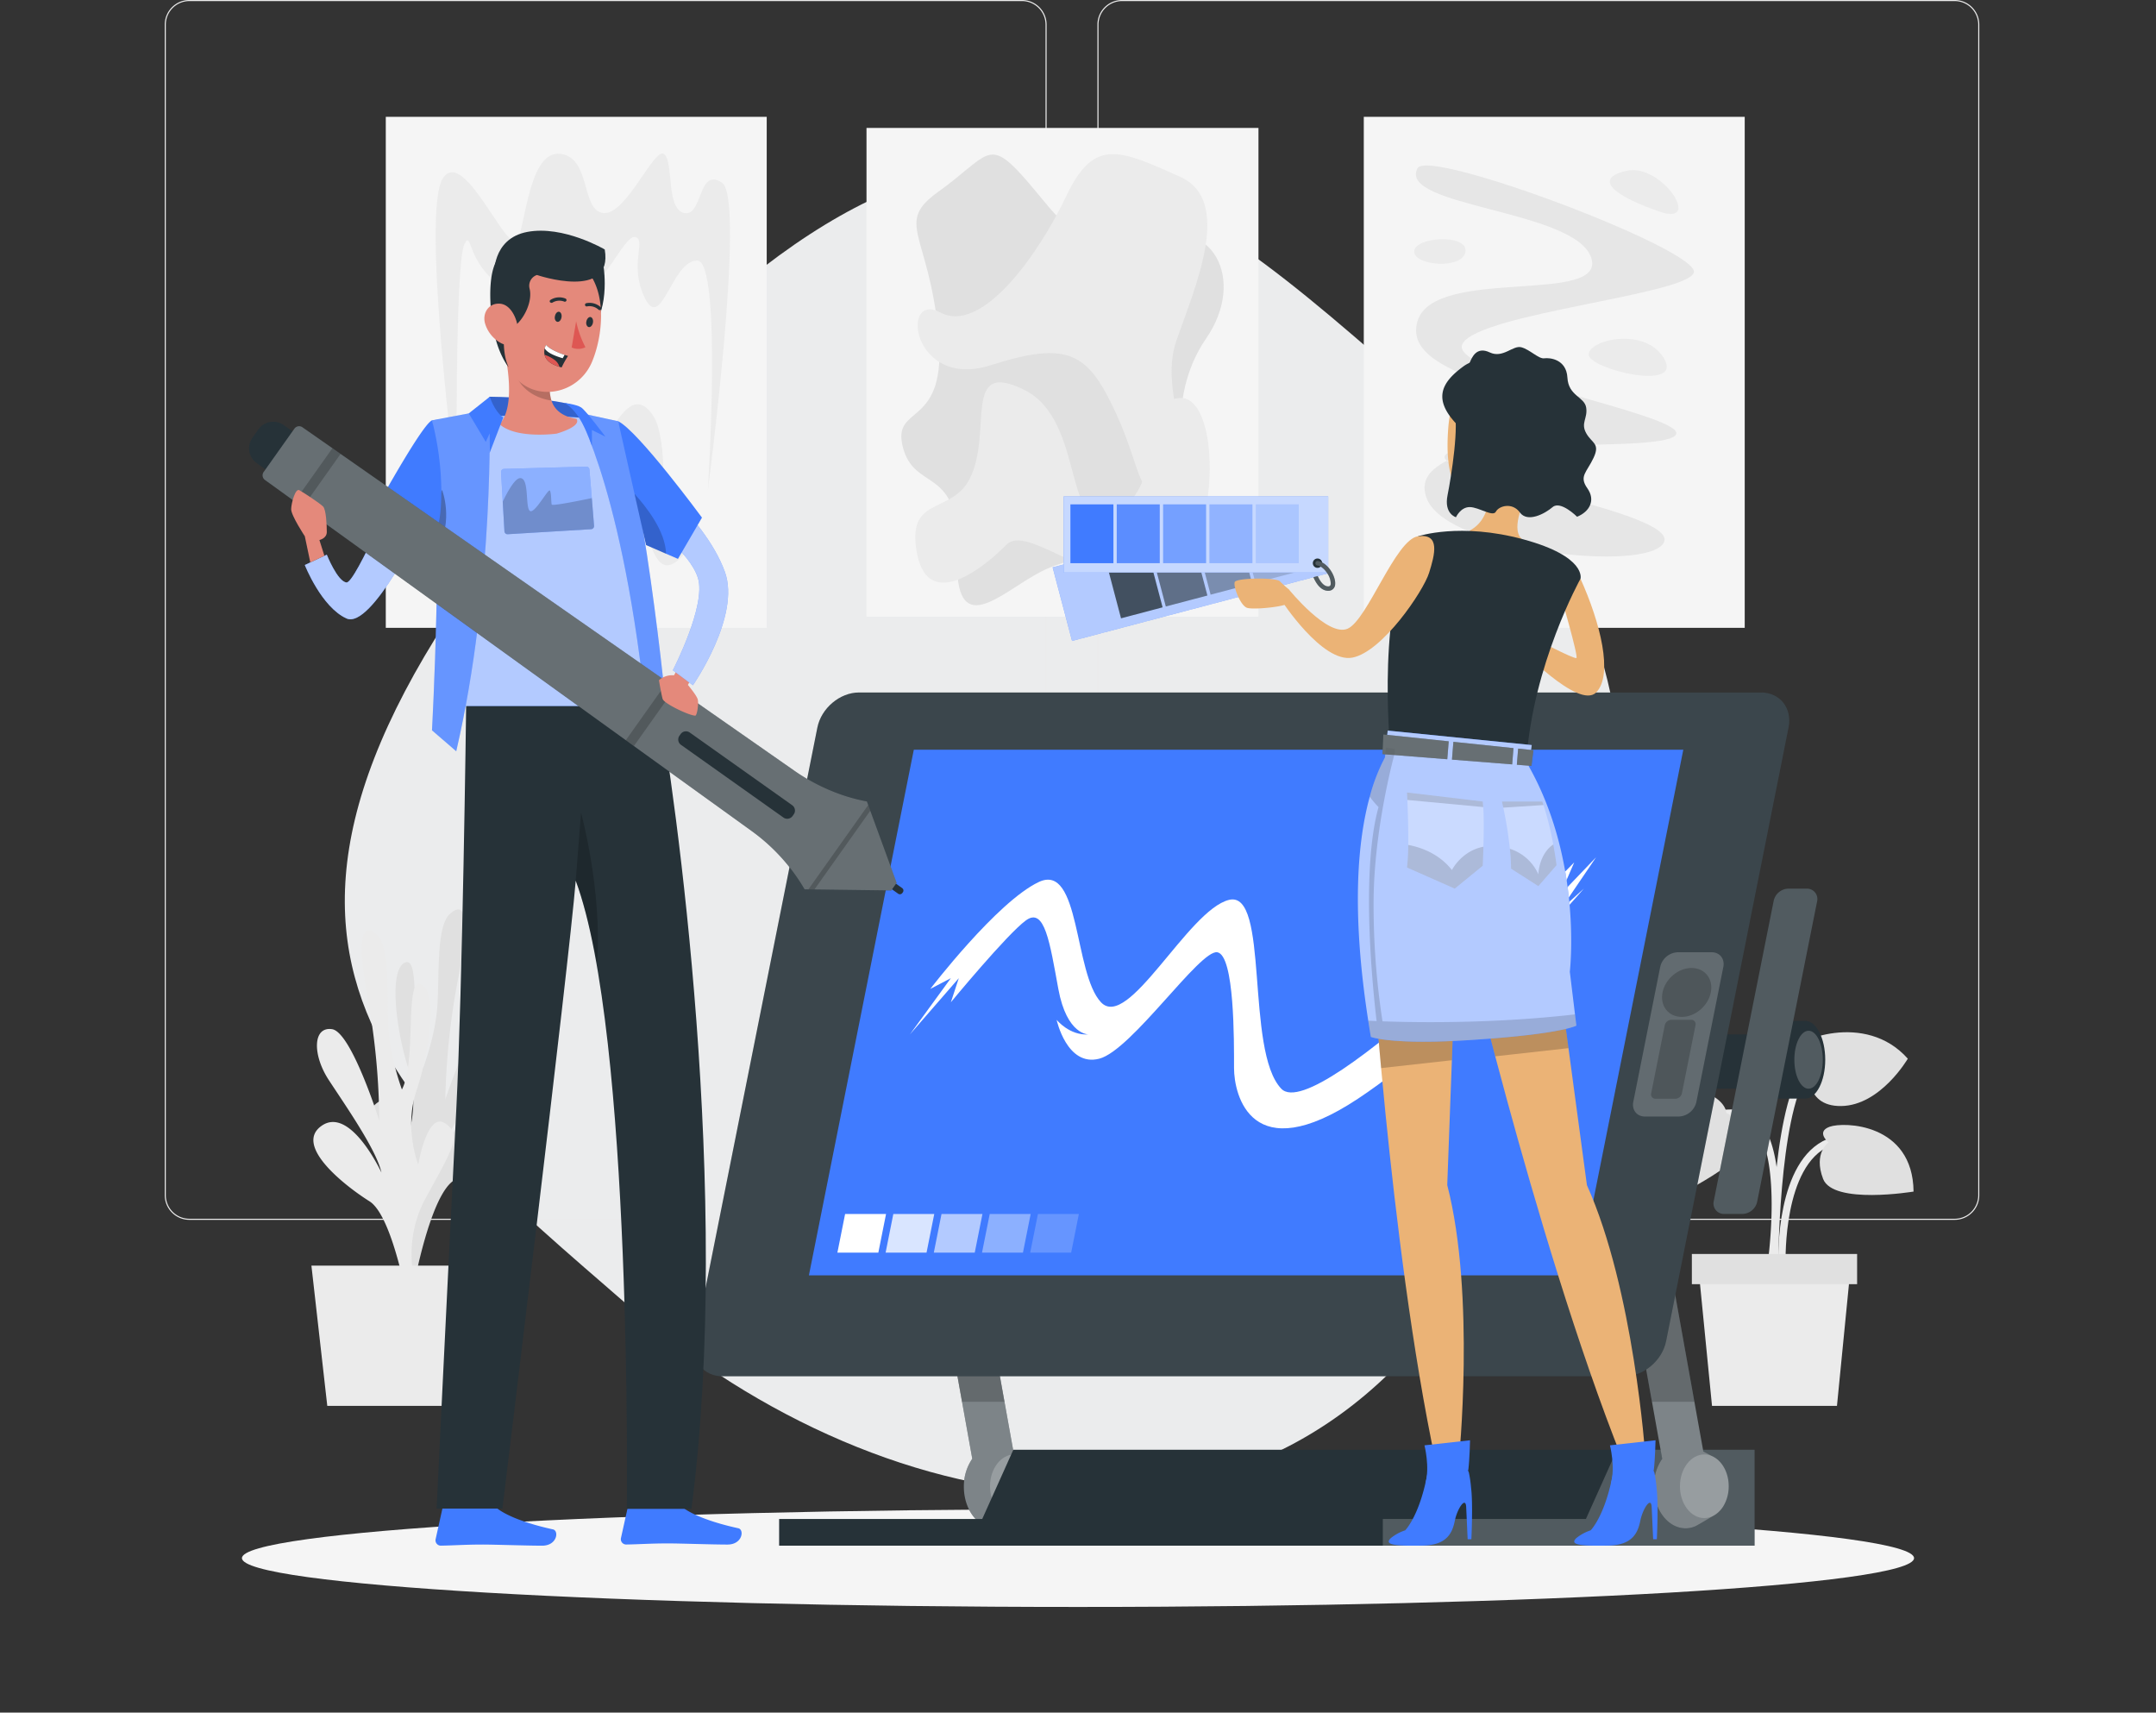
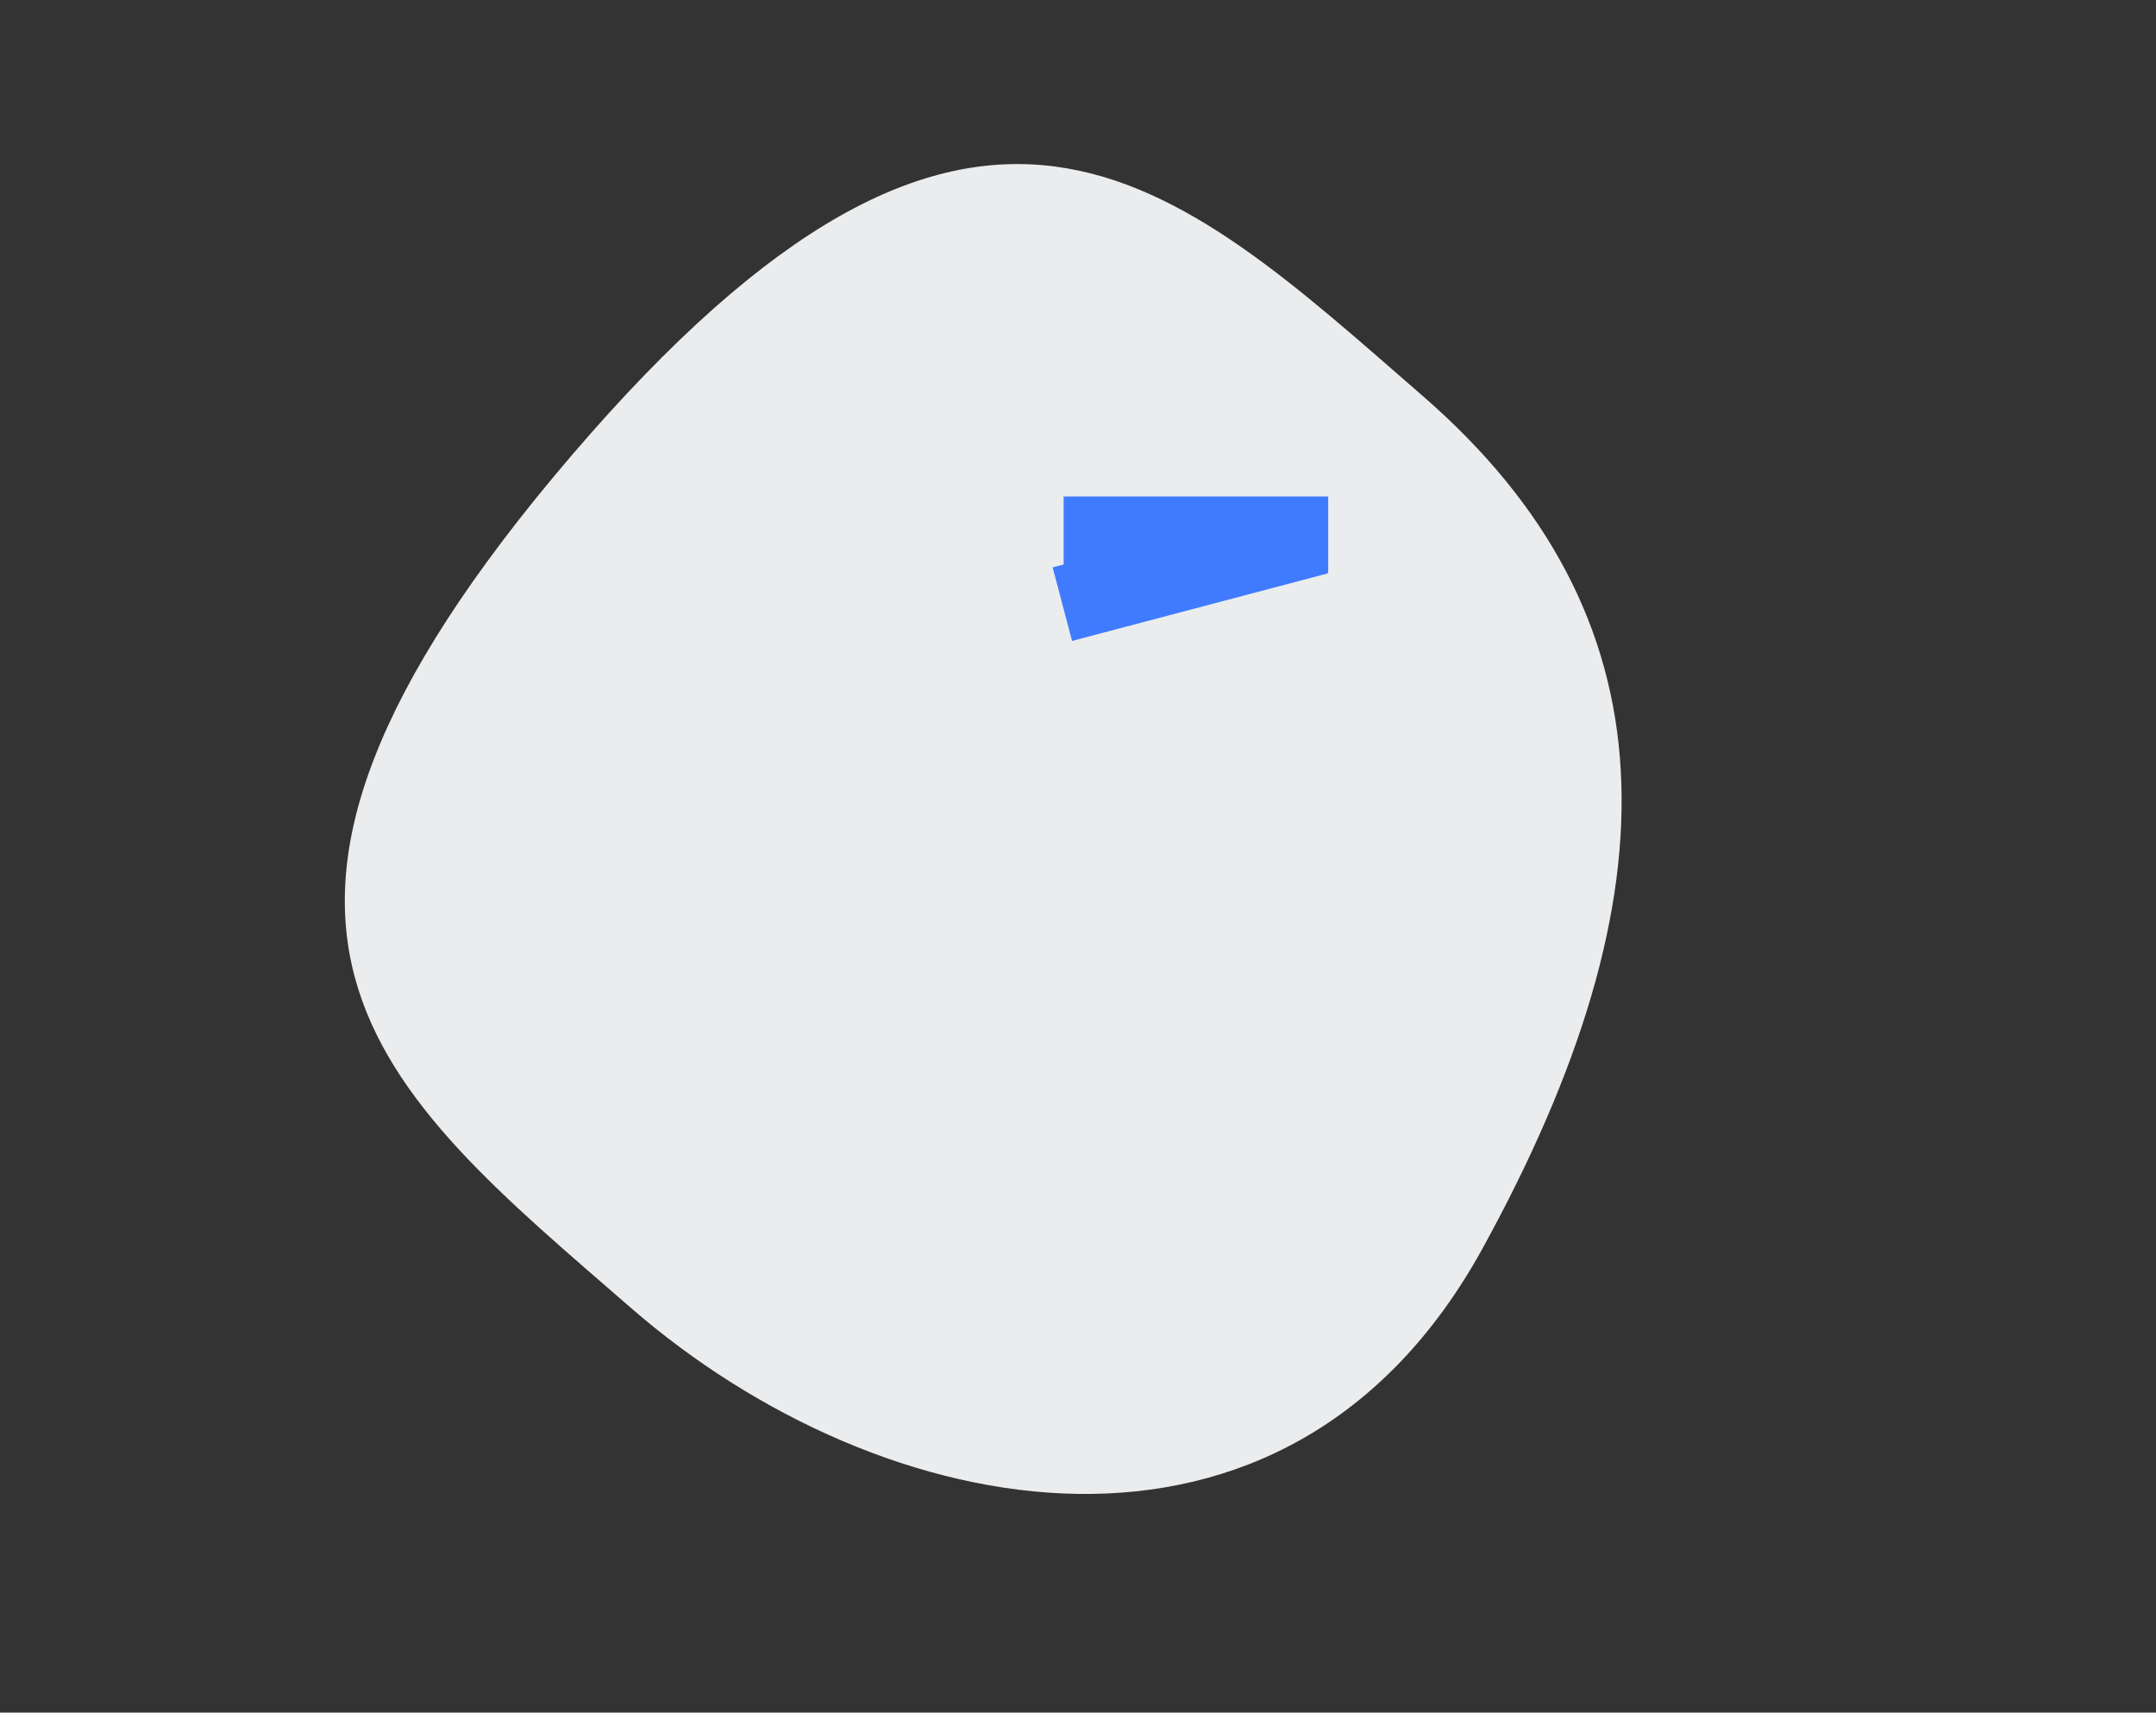
<svg xmlns="http://www.w3.org/2000/svg" width="1270.094" height="1008.728" viewBox="0 0 1270.094 1008.728">
  <rect x="0" y="0" width="1270.094" height="1008.728" fill="#333333" stroke="none" />
  <defs>
    <clipPath id="clip-path">
-       <rect id="Rectangle_9855" data-name="Rectangle 9855" width="1270.094" height="946.499" fill="none" />
-     </clipPath>
+       </clipPath>
    <clipPath id="clip-path-4">
      <rect id="Rectangle_9857" data-name="Rectangle 9857" width="94.266" height="347.497" fill="none" />
    </clipPath>
    <clipPath id="clip-path-5">
      <rect id="Rectangle_9858" data-name="Rectangle 9858" width="28.735" height="37.485" fill="none" />
    </clipPath>
    <clipPath id="clip-path-6">
      <rect id="Rectangle_9859" data-name="Rectangle 9859" width="74.046" height="272.993" fill="none" />
    </clipPath>
    <clipPath id="clip-path-7">
      <rect id="Rectangle_9861" data-name="Rectangle 9861" width="16.75" height="34.125" fill="none" />
    </clipPath>
    <clipPath id="clip-path-8">
      <rect id="Rectangle_9862" data-name="Rectangle 9862" width="61.214" height="191.602" fill="none" />
    </clipPath>
    <clipPath id="clip-path-9">
      <rect id="Rectangle_9863" data-name="Rectangle 9863" width="219.015" height="56.494" fill="none" />
    </clipPath>
    <clipPath id="clip-path-12">
      <rect id="Rectangle_9866" data-name="Rectangle 9866" width="74.047" height="272.993" fill="none" />
    </clipPath>
    <clipPath id="clip-path-13">
      <rect id="Rectangle_9867" data-name="Rectangle 9867" width="645.101" height="402.766" fill="none" />
    </clipPath>
    <clipPath id="clip-path-14">
      <rect id="Rectangle_9868" data-name="Rectangle 9868" width="53.387" height="96.756" fill="none" />
    </clipPath>
    <clipPath id="clip-path-15">
      <rect id="Rectangle_9869" data-name="Rectangle 9869" width="29.019" height="28.821" fill="none" />
    </clipPath>
    <clipPath id="clip-path-16">
      <rect id="Rectangle_9870" data-name="Rectangle 9870" width="26.215" height="46.511" fill="none" />
    </clipPath>
    <clipPath id="clip-path-17">
      <rect id="Rectangle_9871" data-name="Rectangle 9871" width="28.658" height="22.756" fill="none" />
    </clipPath>
    <clipPath id="clip-path-22">
      <rect id="Rectangle_9878" data-name="Rectangle 9878" width="162.13" height="83.118" fill="none" />
    </clipPath>
    <clipPath id="clip-path-24">
      <rect id="Rectangle_9882" data-name="Rectangle 9882" width="33.345" height="39.967" fill="none" />
    </clipPath>
    <clipPath id="clip-path-25">
      <rect id="Rectangle_9884" data-name="Rectangle 9884" width="33.343" height="39.967" fill="none" />
    </clipPath>
    <clipPath id="clip-path-26">
      <rect id="Rectangle_9886" data-name="Rectangle 9886" width="33.342" height="39.967" fill="none" />
    </clipPath>
    <clipPath id="clip-path-29">
      <rect id="Rectangle_9892" data-name="Rectangle 9892" width="155.853" height="44.817" fill="none" />
    </clipPath>
    <clipPath id="clip-path-31">
      <rect id="Rectangle_9896" data-name="Rectangle 9896" width="25.338" height="34.648" fill="none" />
    </clipPath>
    <clipPath id="clip-path-33">
      <rect id="Rectangle_9900" data-name="Rectangle 9900" width="25.341" height="34.648" fill="none" />
    </clipPath>
    <clipPath id="clip-path-35">
      <rect id="Rectangle_9903" data-name="Rectangle 9903" width="12.856" height="17.563" fill="none" />
    </clipPath>
    <clipPath id="clip-path-36">
      <rect id="Rectangle_9904" data-name="Rectangle 9904" width="52.714" height="37.066" fill="none" />
    </clipPath>
    <clipPath id="clip-path-37">
      <rect id="Rectangle_9905" data-name="Rectangle 9905" width="47.814" height="52.958" fill="none" />
    </clipPath>
    <clipPath id="clip-path-38">
      <rect id="Rectangle_9906" data-name="Rectangle 9906" width="33.729" height="8.192" fill="none" />
    </clipPath>
    <clipPath id="clip-path-39">
      <rect id="Rectangle_9907" data-name="Rectangle 9907" width="128.721" height="183.234" fill="none" />
    </clipPath>
    <clipPath id="clip-path-40">
      <rect id="Rectangle_9908" data-name="Rectangle 9908" width="45.218" height="56.621" fill="none" />
    </clipPath>
    <clipPath id="clip-path-41">
      <rect id="Rectangle_9909" data-name="Rectangle 9909" width="32.159" height="49.839" fill="none" />
    </clipPath>
    <clipPath id="clip-path-42">
      <rect id="Rectangle_9910" data-name="Rectangle 9910" width="45.012" height="25.732" fill="none" />
    </clipPath>
    <clipPath id="clip-path-43">
      <rect id="Rectangle_9911" data-name="Rectangle 9911" width="44.911" height="8.586" fill="none" />
    </clipPath>
    <clipPath id="clip-path-44">
      <rect id="Rectangle_9912" data-name="Rectangle 9912" width="24.462" height="3.607" fill="none" />
    </clipPath>
    <clipPath id="clip-path-45">
      <rect id="Rectangle_9913" data-name="Rectangle 9913" width="27.485" height="24.538" fill="none" />
    </clipPath>
    <clipPath id="clip-path-46">
      <rect id="Rectangle_9914" data-name="Rectangle 9914" width="122.615" height="173.15" fill="none" />
    </clipPath>
    <clipPath id="clip-path-47">
      <rect id="Rectangle_9915" data-name="Rectangle 9915" width="88.942" height="18.513" fill="none" />
    </clipPath>
    <clipPath id="clip-path-49">
      <rect id="Rectangle_9917" data-name="Rectangle 9917" width="57.568" height="43.961" fill="none" />
    </clipPath>
    <clipPath id="clip-path-50">
      <rect id="Rectangle_9918" data-name="Rectangle 9918" width="13.069" height="88.686" fill="none" />
    </clipPath>
    <clipPath id="clip-path-51">
      <rect id="Rectangle_9919" data-name="Rectangle 9919" width="130.274" height="171.006" fill="none" />
    </clipPath>
    <clipPath id="clip-path-52">
      <rect id="Rectangle_9920" data-name="Rectangle 9920" width="22.811" height="23.55" fill="none" />
    </clipPath>
    <clipPath id="clip-path-53">
      <rect id="Rectangle_9921" data-name="Rectangle 9921" width="34.072" height="201.285" fill="none" />
    </clipPath>
    <clipPath id="clip-path-54">
      <rect id="Rectangle_9922" data-name="Rectangle 9922" width="54.21" height="196.311" fill="none" />
    </clipPath>
    <clipPath id="clip-path-55">
      <rect id="Rectangle_9923" data-name="Rectangle 9923" width="54.815" height="39.812" fill="none" />
    </clipPath>
    <clipPath id="clip-path-56">
      <rect id="Rectangle_9924" data-name="Rectangle 9924" width="53.806" height="33.066" fill="none" />
    </clipPath>
    <clipPath id="clip-path-57">
      <rect id="Rectangle_9925" data-name="Rectangle 9925" width="5.604" height="35.486" fill="none" />
    </clipPath>
    <clipPath id="clip-path-58">
      <rect id="Rectangle_9926" data-name="Rectangle 9926" width="70.059" height="85.782" fill="none" />
    </clipPath>
    <clipPath id="clip-path-59">
      <rect id="Rectangle_9927" data-name="Rectangle 9927" width="373.516" height="273.442" fill="none" />
    </clipPath>
    <clipPath id="clip-path-60">
      <rect id="Rectangle_9928" data-name="Rectangle 9928" width="36.467" height="49.722" fill="none" />
    </clipPath>
    <clipPath id="clip-path-61">
      <rect id="Rectangle_9929" data-name="Rectangle 9929" width="29.177" height="37.77" fill="none" />
    </clipPath>
    <clipPath id="clip-path-62">
      <rect id="Rectangle_9930" data-name="Rectangle 9930" width="27.051" height="34.775" fill="none" />
    </clipPath>
    <clipPath id="clip-path-63">
      <rect id="Rectangle_9931" data-name="Rectangle 9931" width="58.488" height="133.205" fill="none" />
    </clipPath>
    <clipPath id="clip-path-64">
      <rect id="Rectangle_9932" data-name="Rectangle 9932" width="18.609" height="35.321" fill="none" />
    </clipPath>
  </defs>
  <g id="Group_30498" data-name="Group 30498" transform="translate(21553.008 7384.764)">
    <path id="Path_13603" data-name="Path 13603" d="M355.734.039c366.935-2.922,355.7,159.25,355.7,355.7s-121.3,304.976-355.7,355.7S.037,552.18.037,355.735-11.2,2.96,355.734.039Z" transform="translate(-21449.887 -6847.812) rotate(-49)" fill="#ebeced" />
    <g id="Group_30490" data-name="Group 30490" transform="translate(-21553.008 -7384.764)">
      <g id="Group_29109" data-name="Group 29109" clip-path="url(#clip-path)">
        <path id="Path_11878" data-name="Path 11878" d="M543.214,718.486H52.706a14.516,14.516,0,0,1-14.5-14.5V14.5A14.517,14.517,0,0,1,52.706,0H543.214a14.517,14.517,0,0,1,14.5,14.5V703.987a14.515,14.515,0,0,1-14.5,14.5M52.706.635A13.879,13.879,0,0,0,38.842,14.5V703.987a13.879,13.879,0,0,0,13.864,13.864H543.214a13.88,13.88,0,0,0,13.862-13.864V14.5A13.88,13.88,0,0,0,543.214.635Z" transform="translate(58.846)" fill="#ebebeb" />
        <path id="Path_11879" data-name="Path 11879" d="M759.51,718.486H269a14.513,14.513,0,0,1-14.5-14.5V14.5A14.515,14.515,0,0,1,269,0H759.51a14.517,14.517,0,0,1,14.5,14.5V703.987a14.516,14.516,0,0,1-14.5,14.5M269,.635A13.878,13.878,0,0,0,255.14,14.5V703.987A13.878,13.878,0,0,0,269,717.851H759.51a13.88,13.88,0,0,0,13.864-13.864V14.5A13.88,13.88,0,0,0,759.51.635Z" transform="translate(391.986)" fill="#ebebeb" />
        <rect id="Rectangle_9851" data-name="Rectangle 9851" width="230.908" height="287.903" transform="translate(510.456 75.352)" fill="#f5f5f5" />
        <path id="Path_11880" data-name="Path 11880" d="M230.809,57.724C259.886,36.886,259.96,25.453,280.8,48.8s35.321,51.586,73.132,36.858,58.856,23.408,34.656,58.49-15.33,83.024,0,105.964,8.177,53.844-16.252,36.566-57.528-17.278-81.162-5.1-51.33,42.35-49.2-10.361-25.011-36.193-31.986-62.839,26.715-9.747,20.827-68.118-25.78-64.059,0-82.533" transform="translate(321.939 55.213)" fill="#e0e0e0" />
        <path id="Path_11881" data-name="Path 11881" d="M367.217,48.968c-35.359-15.663-50.354-23.4-66.9,11.543s-49.927,81.411-74.029,68.524-16.8,45.777,29.474,31.056,57.4-7.283,73.752,27.962,12.406,54.853,32.037,42-7.448-52.43,3.655-84.388,33.764-82.638,2.014-96.7" transform="translate(327.773 55.042)" fill="#ebebeb" />
        <path id="Path_11882" data-name="Path 11882" d="M244.168,145.747c14.266-27.343-4.984-71.062,32.212-52.729s21.678,88.889,53.715,72.21S340.448,100.26,367.8,97.89s24.388,105.245-15.528,107.448-74.339-33.259-86.351-21.007-45.548,40.237-52.523,5.545,19.811-23.123,30.769-44.128" transform="translate(326.912 136.552)" fill="#ebebeb" />
        <rect id="Rectangle_9852" data-name="Rectangle 9852" width="224.408" height="300.98" transform="translate(803.401 68.811)" fill="#f5f5f5" />
        <path id="Path_11883" data-name="Path 11883" d="M329.354,39.946c6.49-12.038,167.058,48.48,162.73,61.554s-125.465,23.936-136.129,41.639,128.313,41.3,125.793,53.248S347.724,197.8,345.291,209.765s138.534,32.743,129.125,50.71-126.512,5.1-139.388-25.351,58.021-28.4,60.033-48.6-75.556-24.117-65.707-56.555,111.766-9.051,102.265-37.341S317.072,62.731,329.354,39.946" transform="translate(505.731 59.099)" fill="#e6e6e6" />
        <path id="Path_11884" data-name="Path 11884" d="M382.925,39.894c20.959-4.91,45.167,32.54,20.278,24.165S361.966,44.8,382.925,39.894" transform="translate(574.987 60.758)" fill="#ebebeb" />
        <path id="Path_11885" data-name="Path 11885" d="M358.189,62.616c1.044-10.445-29.86-8.588-30.216,0s29.126,10.895,30.216,0" transform="translate(505.135 85.421)" fill="#ebebeb" />
        <path id="Path_11886" data-name="Path 11886" d="M412.687,89.9c-11.322-18.668-44.611-10.593-44.25-1.986s56.481,22.156,44.25,1.986" transform="translate(567.457 120.989)" fill="#ebebeb" />
        <rect id="Rectangle_9853" data-name="Rectangle 9853" width="224.408" height="300.98" transform="translate(227.266 68.811)" fill="#f5f5f5" />
        <path id="Path_11887" data-name="Path 11887" d="M113.412,233.742s-21.2-163.929-8.106-183.605,39.967,51.289,44.794,34.681,7.87-51.988,25.222-48.909,11.261,33.6,24.655,34.775,29.8-39.071,35.6-34.775.93,32.382,11.888,34.775,7.936-27.3,22.232-17.931-8.291,180.989-8.291,180.989,8.563-135.085-6.343-135.088-20.992,41.951-30.734,22.191,1.006-34.031-5.586-36.028-20.306,33.368-30.495,28.471-5.926-25.257-12.927-28.471,19.636,48.129-19.255,36.459-32.629-43.844-38.194-32.017-4.461,144.481-4.461,144.481" transform="translate(155.617 54.813)" fill="#ebebeb" />
        <path id="Path_11888" data-name="Path 11888" d="M215.753,99.407c-15.279-20.123-24.828,18.843-42.119,31.661s-11.126-47.342-33.388-33.243-6.4,50.507-21.178,61.526-12.287,50.448,4.273,30.277,16.257-73.4,28.737-39.482,17.929,67.043,28.9,37.7,1.329-74.113,17.568-48.533,16.592,60.083,32.852,46.028-9.706-23.1-9.051-38.667-.152-38.774-6.6-47.263" transform="translate(168.366 144.38)" fill="#ebebeb" />
        <path id="Path_11889" data-name="Path 11889" d="M450.507,349.673c.386-2.6,9.277-63.942-8.532-85.119a19.308,19.308,0,0,0-14.789-7.283c-35.949-.841-40.867,28.034-40.912,28.328l4.239.655c.165-1.036,4.428-25.473,36.569-24.693a14.977,14.977,0,0,1,11.609,5.754c16.58,19.714,7.666,81.108,7.572,81.726Z" transform="translate(594.933 396.219)" fill="#ebebeb" />
        <path id="Path_11890" data-name="Path 11890" d="M412.435,338.375l4.288-.135c-.018-.561-1.425-56.517,26.146-68.08,27.02-11.319,39.172,11.954,39.678,12.952l3.833-1.928c-.14-.277-14.4-27.881-45.17-14.98-30.287,12.7-28.851,69.749-28.775,72.169" transform="translate(635.18 404.721)" fill="#ebebeb" />
        <path id="Path_11891" data-name="Path 11891" d="M414.969,376.278c0-.892.256-89.389,17.512-115.274,16.567-24.848,43.292-13.151,44.42-12.637l1.773-3.907c-.31-.14-31.15-13.755-49.762,14.164-17.972,26.959-18.231,113.961-18.233,117.649Z" transform="translate(632.521 371.215)" fill="#ebebeb" />
        <path id="Path_11892" data-name="Path 11892" d="M432.512,265.818s15.7,5.787,11.03,19.448-54.3,36.147-54.3,36.147-20.789-19.054-1.7-50.042,44.545-15.33,44.969-5.553" transform="translate(584.465 389.798)" fill="#e0e0e0" />
        <path id="Path_11893" data-name="Path 11893" d="M425.812,258.919s-11.144-1.2-10.247-7.984,43.318-24.259,68.349,3.991c0,0-16.023,27.531-39.193,27.891s-18.909-23.9-18.909-23.9" transform="translate(639.969 368.64)" fill="#e0e0e0" />
        <path id="Path_11894" data-name="Path 11894" d="M427.232,271.153s-7.692-6.211.609-9.241,49.026-2.169,49.45,38.174c0,0-47.433,7.882-53.3-7.486s3.244-21.447,3.244-21.447" transform="translate(649.985 401.752)" fill="#e0e0e0" />
        <path id="Path_11895" data-name="Path 11895" d="M401.849,374.855h73.607l7.943-80.59H393.908Z" transform="translate(606.693 453.225)" fill="#ebebeb" />
        <rect id="Rectangle_9854" data-name="Rectangle 9854" width="97.35" height="17.784" transform="translate(996.671 738.597)" fill="#e0e0e0" />
        <path id="Path_11896" data-name="Path 11896" d="M104.221,430.312s14.35-31.31-2.045-62.176S81.026,330,91.479,323.678s15.246,24.693,15.246,24.693,8.809-21.338,1.534-43.669-11.835-58.7-1.9-62.6,1.9,45.373,10.516,62.166c0,0,7.24-18.7,8.431-36.632s-.668-46.574,7.176-53.921,12.871-2.263,5.162,37.318a414.143,414.143,0,0,0-7.654,71.753s17.029-51.919,28.458-53.433,11.413,15.3,1.631,29.883-28.648,40.709-31.742,54.152c0,0,18.691-39.071,35.5-27.1s-14.634,35.575-28.651,44.1-23.751,61.983-23.751,61.983Z" transform="translate(132.357 324.793)" fill="#e0e0e0" />
        <path id="Path_11897" data-name="Path 11897" d="M135.97,435.657S122,404.136,138.762,373.519s21.6-37.818,11.228-44.3-15.541,24.462-15.541,24.462S125.9,332.218,133.438,310s12.538-58.518,2.652-62.568-2.441,45.34-11.261,62c0,0-7.016-18.8-7.991-36.754s1.227-46.559-6.528-54.022S97.466,216.2,104.7,255.895a414.438,414.438,0,0,1,6.792,71.862s-16.4-52.171-27.815-53.855-11.6,15.127-1.989,29.857,28.158,41.131,31.089,54.619c0,0-18.221-39.345-35.177-27.622s14.207,35.789,28.12,44.524,23,62.334,23,62.334Z" transform="translate(111.937 332.289)" fill="#ebebeb" />
        <path id="Path_11898" data-name="Path 11898" d="M72.222,293.472H187.656l-9.343,82.6H81.565Z" transform="translate(111.236 452.003)" fill="#ebebeb" />
      </g>
    </g>
    <g id="Group_30491" data-name="Group 30491" transform="translate(-21553.008 -7384.764)">
      <g id="Group_29111" data-name="Group 29111" clip-path="url(#clip-path)">
        <path id="Path_11899" data-name="Path 11899" d="M1041.14,378.726c0,15.886-220.506,28.763-492.515,28.763S56.111,394.612,56.111,378.726s220.506-28.763,492.514-28.763,492.515,12.879,492.515,28.763" transform="translate(86.421 539.011)" fill="#f5f5f5" />
      </g>
    </g>
    <g id="Group_30492" data-name="Group 30492" transform="translate(-21553.008 -7384.764)">
      <g id="Group_29164" data-name="Group 29164" clip-path="url(#clip-path)">
        <path id="Path_11900" data-name="Path 11900" d="M298.066,540.308a22.738,22.738,0,0,1-2.489,10.542,15.858,15.858,0,0,1-6.427,6.782s-9.526,5.716-10.821,6.274l-.1.051v-.026a14.334,14.334,0,0,1-5.563,1.143c-10.364,0-18.747-10.948-18.747-24.462a28.741,28.741,0,0,1,4.953-16.511l-6.02-33.53-15.6-86.849L203.8,217.576h25L262.25,403.721l15.6,86.849,5.258,29.238,5.233,2.794c5.665,2.515,9.729,9.475,9.729,17.705" transform="translate(313.89 335.109)" fill="#263238" />
        <g id="Group_29115" data-name="Group 29115" transform="translate(517.69 552.685)" opacity="0.4">
          <g id="Group_29114" data-name="Group 29114">
            <g id="Group_29113" data-name="Group 29113" clip-path="url(#clip-path-4)">
              <path id="Path_11901" data-name="Path 11901" d="M298.066,540.308a22.738,22.738,0,0,1-2.489,10.542,15.858,15.858,0,0,1-6.427,6.782s-9.526,5.716-10.821,6.274l-.1.051v-.026a14.334,14.334,0,0,1-5.563,1.143c-10.364,0-18.747-10.948-18.747-24.462a28.741,28.741,0,0,1,4.953-16.511l-6.02-33.53-15.6-86.849L203.8,217.576h25L262.25,403.721l15.6,86.849,5.258,29.238,5.233,2.794c5.665,2.515,9.729,9.475,9.729,17.705" transform="translate(-203.8 -217.576)" fill="#fff" />
            </g>
          </g>
        </g>
        <g id="Group_29118" data-name="Group 29118" transform="translate(583.227 856.672)" opacity="0.2">
          <g id="Group_29117" data-name="Group 29117">
            <g id="Group_29116" data-name="Group 29116" clip-path="url(#clip-path-5)">
              <path id="Path_11902" data-name="Path 11902" d="M258.336,355.988c0,10.351-6.432,18.742-14.367,18.742s-14.37-8.39-14.37-18.742,6.434-18.741,14.37-18.741,14.367,8.39,14.367,18.741" transform="translate(-229.602 -337.246)" fill="#fff" />
            </g>
          </g>
        </g>
        <g id="Group_29121" data-name="Group 29121" transform="translate(517.69 552.685)" opacity="0.2" style="isolation: isolate">
          <g id="Group_29120" data-name="Group 29120">
            <g id="Group_29119" data-name="Group 29119" clip-path="url(#clip-path-6)">
              <path id="Path_11903" data-name="Path 11903" d="M277.846,490.57h-25l-15.6-86.849L203.8,217.576h25L262.25,403.721Z" transform="translate(-203.8 -217.577)" />
            </g>
          </g>
        </g>
        <rect id="Rectangle_9860" data-name="Rectangle 9860" width="111.941" height="31.994" transform="translate(933.026 609.258)" fill="#263238" />
        <path id="Path_11904" data-name="Path 11904" d="M423.138,390.36l35.329-177a6.115,6.115,0,0,0-6-7.311H441.715a9.066,9.066,0,0,0-8.891,7.293l-35.332,177a6.114,6.114,0,0,0,5.995,7.311h10.76a9.066,9.066,0,0,0,8.891-7.293" transform="translate(612.029 317.355)" fill="#263238" />
        <path id="Path_11905" data-name="Path 11905" d="M438.948,236.71H417.263c-6.515,0-11.8,10.252-11.8,22.9s5.281,22.9,11.8,22.9h21.686c6.515,0,11.8-10.252,11.8-22.9s-5.281-22.9-11.8-22.9" transform="translate(624.494 364.579)" fill="#263238" />
        <g id="Group_29124" data-name="Group 29124" transform="translate(1057.051 607.126)" opacity="0.2">
          <g id="Group_29123" data-name="Group 29123">
            <g id="Group_29122" data-name="Group 29122" clip-path="url(#clip-path-7)">
              <path id="Path_11906" data-name="Path 11906" d="M432.881,256.07c0,9.424-3.749,17.062-8.375,17.062s-8.375-7.638-8.375-17.062,3.749-17.062,8.375-17.062,8.375,7.638,8.375,17.062" transform="translate(-416.131 -239.008)" fill="#fff" />
            </g>
          </g>
        </g>
        <g id="Group_29127" data-name="Group 29127" transform="translate(1009.402 523.407)" opacity="0.2">
          <g id="Group_29126" data-name="Group 29126">
            <g id="Group_29125" data-name="Group 29125" clip-path="url(#clip-path-8)">
              <path id="Path_11907" data-name="Path 11907" d="M423.138,390.36l35.329-177a6.115,6.115,0,0,0-6-7.311H441.715a9.066,9.066,0,0,0-8.891,7.293l-35.332,177a6.114,6.114,0,0,0,5.995,7.311h10.76a9.066,9.066,0,0,0,8.891-7.293" transform="translate(-397.373 -206.052)" fill="#fff" />
            </g>
          </g>
        </g>
        <path id="Path_11908" data-name="Path 11908" d="M755.332,336.165v56.494H180.69V376.936H300.333l18.315-40.77Z" transform="translate(278.297 517.76)" fill="#263238" />
        <g id="Group_29130" data-name="Group 29130" transform="translate(814.613 853.925)" opacity="0.2">
          <g id="Group_29129" data-name="Group 29129">
            <g id="Group_29128" data-name="Group 29128" clip-path="url(#clip-path-9)">
              <path id="Path_11909" data-name="Path 11909" d="M539.705,336.165v56.494H320.69V376.936H440.333l18.315-40.77Z" transform="translate(-320.69 -336.165)" fill="#fff" />
            </g>
          </g>
        </g>
        <path id="Path_11910" data-name="Path 11910" d="M458.066,540.308a22.738,22.738,0,0,1-2.489,10.542,15.858,15.858,0,0,1-6.427,6.782s-9.526,5.716-10.821,6.274l-.1.051v-.026a14.333,14.333,0,0,1-5.563,1.143c-10.364,0-18.747-10.948-18.747-24.462a28.741,28.741,0,0,1,4.953-16.511l-6.02-33.53-15.6-86.849L363.8,217.576h25L422.25,403.721l15.6,86.849,5.258,29.238,5.233,2.794c5.665,2.515,9.729,9.475,9.729,17.705" transform="translate(560.32 335.109)" fill="#263238" />
        <g id="Group_29133" data-name="Group 29133" transform="translate(924.12 552.685)" opacity="0.4">
          <g id="Group_29132" data-name="Group 29132">
            <g id="Group_29131" data-name="Group 29131" clip-path="url(#clip-path-4)">
              <path id="Path_11911" data-name="Path 11911" d="M458.066,540.308a22.738,22.738,0,0,1-2.489,10.542,15.858,15.858,0,0,1-6.427,6.782s-9.526,5.716-10.821,6.274l-.1.051v-.026a14.333,14.333,0,0,1-5.563,1.143c-10.364,0-18.747-10.948-18.747-24.462a28.741,28.741,0,0,1,4.953-16.511l-6.02-33.53-15.6-86.849L363.8,217.576h25L422.25,403.721l15.6,86.849,5.258,29.238,5.233,2.794c5.665,2.515,9.729,9.475,9.729,17.705" transform="translate(-363.8 -217.576)" fill="#fff" />
            </g>
          </g>
        </g>
        <g id="Group_29136" data-name="Group 29136" transform="translate(989.657 856.672)" opacity="0.2">
          <g id="Group_29135" data-name="Group 29135">
            <g id="Group_29134" data-name="Group 29134" clip-path="url(#clip-path-5)">
              <path id="Path_11912" data-name="Path 11912" d="M418.336,355.988c0,10.351-6.432,18.742-14.367,18.742s-14.37-8.39-14.37-18.742,6.434-18.741,14.37-18.741,14.367,8.39,14.367,18.741" transform="translate(-389.602 -337.246)" fill="#fff" />
            </g>
          </g>
        </g>
        <g id="Group_29139" data-name="Group 29139" transform="translate(924.12 552.685)" opacity="0.2" style="isolation: isolate">
          <g id="Group_29138" data-name="Group 29138">
            <g id="Group_29137" data-name="Group 29137" clip-path="url(#clip-path-12)">
              <path id="Path_11913" data-name="Path 11913" d="M437.847,490.57h-25l-15.6-86.849L363.8,217.576h25L422.25,403.721Z" transform="translate(-363.8 -217.577)" />
            </g>
          </g>
        </g>
        <path id="Path_11914" data-name="Path 11914" d="M709.01,563.336H177.684c-11.268,0-18.554-9.256-16.275-20.677l72.139-361.414c2.278-11.418,13.262-20.677,24.528-20.677H789.4c11.268,0,18.554,9.259,16.275,20.677L733.538,542.659c-2.278,11.421-13.26,20.677-24.528,20.677" transform="translate(247.958 247.306)" fill="#263238" />
        <g id="Group_29142" data-name="Group 29142" transform="translate(408.95 407.876)" opacity="0.1">
          <g id="Group_29141" data-name="Group 29141">
            <g id="Group_29140" data-name="Group 29140" clip-path="url(#clip-path-13)">
-               <path id="Path_11915" data-name="Path 11915" d="M709.01,563.336H177.684c-11.268,0-18.554-9.256-16.275-20.677l72.139-361.414c2.278-11.418,13.262-20.677,24.528-20.677H789.4c11.268,0,18.554,9.259,16.275,20.677L733.538,542.659c-2.278,11.421-13.26,20.677-24.528,20.677" transform="translate(-160.992 -160.571)" fill="#fff" />
-             </g>
+               </g>
          </g>
        </g>
        <path id="Path_11916" data-name="Path 11916" d="M640.9,483.426h-453.3l61.8-309.583h453.3Z" transform="translate(288.928 267.751)" fill="#407bff" />
        <g id="Group_29145" data-name="Group 29145" transform="translate(961.992 560.88)" opacity="0.2">
          <g id="Group_29144" data-name="Group 29144">
            <g id="Group_29143" data-name="Group 29143" clip-path="url(#clip-path-14)">
              <path id="Path_11917" data-name="Path 11917" d="M405.8,317.558H385.7c-4.717,0-7.768-3.876-6.815-8.657l15.858-79.442a11.028,11.028,0,0,1,10.27-8.657h20.1c4.717,0,7.768,3.876,6.813,8.657L416.066,308.9a11.03,11.03,0,0,1-10.27,8.657" transform="translate(-378.71 -220.802)" fill="#fff" />
            </g>
          </g>
        </g>
        <g id="Group_29148" data-name="Group 29148" transform="translate(979.108 570.139)" opacity="0.2" style="isolation: isolate">
          <g id="Group_29147" data-name="Group 29147">
            <g id="Group_29146" data-name="Group 29146" clip-path="url(#clip-path-15)">
              <path id="Path_11918" data-name="Path 11918" d="M414.175,238.857c-1.588,7.958-9.241,14.411-17.1,14.411s-12.93-6.452-11.342-14.411,9.244-14.41,17.1-14.41,12.93,6.452,11.342,14.41" transform="translate(-385.447 -224.447)" />
            </g>
          </g>
        </g>
        <g id="Group_29151" data-name="Group 29151" transform="translate(972.651 600.667)" opacity="0.2" style="isolation: isolate">
          <g id="Group_29150" data-name="Group 29150">
            <g id="Group_29149" data-name="Group 29149" clip-path="url(#clip-path-16)">
              <path id="Path_11919" data-name="Path 11919" d="M397.234,282.976H385.511a2.552,2.552,0,0,1-2.54-3.226l8-40.059a4.106,4.106,0,0,1,3.826-3.226h11.725a2.55,2.55,0,0,1,2.538,3.226l-8,40.059a4.11,4.11,0,0,1-3.826,3.226" transform="translate(-382.904 -236.465)" />
            </g>
          </g>
        </g>
        <path id="Path_11920" data-name="Path 11920" d="M223.027,276.33s39.358-51.416,63.921-62.979,20.545,53.756,36.624,70.841,51.248-54.266,75.367-60.3,9.411,88.762,30.833,111.21S602.361,201.788,602.361,201.788l-8.279,19.095,21.162-22.11-21.162,31.153,13.928-12.668S537.8,299.385,474.9,341.029s-72.949-2.411-72.949-18.068.366-66.533-9.866-68.227-50.43,57.736-69.522,62.689-25.122-22.9-25.122-22.9,7.583,9.424,18.866,8.593c0,0-12.836.531-17.86-26.781s-8.04-48.413-19.095-40.376-44.217,48.238-44.217,48.238L239.81,270l-28.788,33.109L235.139,270Z" transform="translate(325.014 306.149)" fill="#fff" />
        <path id="Path_11921" data-name="Path 11921" d="M218.318,304.252H194.2l4.542-22.755H222.86Z" transform="translate(299.107 433.559)" fill="#fff" />
        <g id="Group_29154" data-name="Group 29154" transform="translate(521.706 715.055)" opacity="0.8">
          <g id="Group_29153" data-name="Group 29153">
            <g id="Group_29152" data-name="Group 29152" clip-path="url(#clip-path-17)">
              <path id="Path_11922" data-name="Path 11922" d="M229.5,304.252H205.381l4.542-22.755h24.117Z" transform="translate(-205.381 -281.496)" fill="#fff" />
            </g>
          </g>
        </g>
        <g id="Group_29157" data-name="Group 29157" transform="translate(550.103 715.055)" opacity="0.6">
          <g id="Group_29156" data-name="Group 29156">
            <g id="Group_29155" data-name="Group 29155" clip-path="url(#clip-path-17)">
              <path id="Path_11923" data-name="Path 11923" d="M240.677,304.252H216.56L221.1,281.5h24.116Z" transform="translate(-216.56 -281.496)" fill="#fff" />
            </g>
          </g>
        </g>
        <g id="Group_29160" data-name="Group 29160" transform="translate(578.502 715.055)" opacity="0.4">
          <g id="Group_29159" data-name="Group 29159">
            <g id="Group_29158" data-name="Group 29158" clip-path="url(#clip-path-17)">
              <path id="Path_11924" data-name="Path 11924" d="M251.856,304.252H227.74l4.542-22.755H256.4Z" transform="translate(-227.741 -281.496)" fill="#fff" />
            </g>
          </g>
        </g>
        <g id="Group_29163" data-name="Group 29163" transform="translate(606.899 715.055)" opacity="0.2">
          <g id="Group_29162" data-name="Group 29162">
            <g id="Group_29161" data-name="Group 29161" clip-path="url(#clip-path-17)">
              <path id="Path_11925" data-name="Path 11925" d="M263.036,304.252H238.919l4.542-22.755h24.116Z" transform="translate(-238.919 -281.496)" fill="#fff" />
            </g>
          </g>
        </g>
      </g>
    </g>
    <rect id="Rectangle_11570" data-name="Rectangle 11570" width="155.853" height="44.817" transform="translate(-20932.902 -7050.588) rotate(-14.791)" fill="#407bff" />
    <g id="Group_30493" data-name="Group 30493" transform="translate(-21553.008 -7384.764)">
      <g id="Group_29169" data-name="Group 29169" clip-path="url(#clip-path)">
        <g id="Group_29168" data-name="Group 29168" transform="translate(620.113 294.391)" opacity="0.6" style="isolation: isolate">
          <g id="Group_29167" data-name="Group 29167">
            <g id="Group_29166" data-name="Group 29166" clip-path="url(#clip-path-22)">
              <rect id="Rectangle_9877" data-name="Rectangle 9877" width="155.853" height="44.817" transform="translate(0 39.788) rotate(-14.791)" fill="#fff" />
            </g>
          </g>
        </g>
      </g>
    </g>
    <g id="Group_30494" data-name="Group 30494" transform="translate(-21553.008 -7384.764)">
      <g id="Group_29183" data-name="Group 29183" clip-path="url(#clip-path)">
        <g id="Group_29173" data-name="Group 29173" transform="translate(651.548 324.223)" opacity="0.8">
          <g id="Group_29172" data-name="Group 29172">
            <g id="Group_29171" data-name="Group 29171" clip-path="url(#clip-path-24)">
              <rect id="Rectangle_9881" data-name="Rectangle 9881" width="25.339" height="34.646" transform="translate(0 6.468) rotate(-14.787)" fill="#263238" />
            </g>
          </g>
        </g>
        <g id="Group_29176" data-name="Group 29176" transform="translate(677.943 317.252)" opacity="0.6">
          <g id="Group_29175" data-name="Group 29175">
            <g id="Group_29174" data-name="Group 29174" clip-path="url(#clip-path-25)">
              <rect id="Rectangle_9883" data-name="Rectangle 9883" width="25.34" height="34.647" transform="matrix(0.967, -0.255, 0.255, 0.967, -0.002, 6.47)" fill="#263238" />
            </g>
          </g>
        </g>
        <g id="Group_29179" data-name="Group 29179" transform="translate(704.338 310.285)" opacity="0.4">
          <g id="Group_29178" data-name="Group 29178">
            <g id="Group_29177" data-name="Group 29177" clip-path="url(#clip-path-26)">
              <rect id="Rectangle_9885" data-name="Rectangle 9885" width="25.34" height="34.647" transform="matrix(0.967, -0.255, 0.255, 0.967, -0.002, 6.469)" fill="#263238" />
            </g>
          </g>
        </g>
        <g id="Group_29182" data-name="Group 29182" transform="translate(730.731 303.314)" opacity="0.2">
          <g id="Group_29181" data-name="Group 29181">
            <g id="Group_29180" data-name="Group 29180" clip-path="url(#clip-path-24)">
              <rect id="Rectangle_9887" data-name="Rectangle 9887" width="25.34" height="34.647" transform="matrix(0.967, -0.255, 0.255, 0.967, 0, 6.47)" fill="#263238" />
            </g>
          </g>
        </g>
      </g>
    </g>
    <rect id="Rectangle_11571" data-name="Rectangle 11571" width="155.853" height="44.817" transform="translate(-20926.424 -7092.346)" fill="#407bff" />
    <g id="Group_30495" data-name="Group 30495" transform="translate(-21553.008 -7384.764)">
      <g id="Group_29188" data-name="Group 29188" clip-path="url(#clip-path)">
        <g id="Group_29187" data-name="Group 29187" transform="translate(626.591 292.419)" opacity="0.7" style="isolation: isolate">
          <g id="Group_29186" data-name="Group 29186">
            <g id="Group_29185" data-name="Group 29185" clip-path="url(#clip-path-29)">
              <rect id="Rectangle_9891" data-name="Rectangle 9891" width="155.853" height="44.817" fill="#fff" />
            </g>
          </g>
        </g>
      </g>
    </g>
    <rect id="Rectangle_11572" data-name="Rectangle 11572" width="25.338" height="34.646" transform="translate(-20922.434 -7087.691)" fill="#407bff" />
    <g id="Group_30496" data-name="Group 30496" transform="translate(-21553.008 -7384.764)">
      <g id="Group_29241" data-name="Group 29241" clip-path="url(#clip-path)">
        <g id="Group_29192" data-name="Group 29192" transform="translate(657.876 297.073)" opacity="0.8">
          <g id="Group_29191" data-name="Group 29191">
            <g id="Group_29190" data-name="Group 29190" clip-path="url(#clip-path-31)">
              <rect id="Rectangle_9895" data-name="Rectangle 9895" width="25.338" height="34.646" transform="translate(0 0.003)" fill="#407bff" />
            </g>
          </g>
        </g>
        <g id="Group_29195" data-name="Group 29195" transform="translate(685.175 297.073)" opacity="0.6">
          <g id="Group_29194" data-name="Group 29194">
            <g id="Group_29193" data-name="Group 29193" clip-path="url(#clip-path-31)">
              <rect id="Rectangle_9897" data-name="Rectangle 9897" width="25.338" height="34.646" transform="translate(0 0.003)" fill="#407bff" />
            </g>
          </g>
        </g>
        <g id="Group_29198" data-name="Group 29198" transform="translate(712.472 297.073)" opacity="0.4">
          <g id="Group_29197" data-name="Group 29197">
            <g id="Group_29196" data-name="Group 29196" clip-path="url(#clip-path-33)">
              <rect id="Rectangle_9899" data-name="Rectangle 9899" width="25.338" height="34.646" transform="translate(0.002 0.003)" fill="#407bff" />
            </g>
          </g>
        </g>
        <g id="Group_29201" data-name="Group 29201" transform="translate(739.771 297.073)" opacity="0.2">
          <g id="Group_29200" data-name="Group 29200">
            <g id="Group_29199" data-name="Group 29199" clip-path="url(#clip-path-31)">
              <rect id="Rectangle_9901" data-name="Rectangle 9901" width="25.338" height="34.646" transform="translate(0 0.003)" fill="#407bff" />
            </g>
          </g>
        </g>
        <path id="Path_11926" data-name="Path 11926" d="M309.973,132.262a2.757,2.757,0,1,1-2.759-2.759,2.758,2.758,0,0,1,2.759,2.759" transform="translate(468.923 199.46)" fill="#263238" />
        <path id="Path_11927" data-name="Path 11927" d="M317.423,143.692a3.915,3.915,0,0,1-4.1,3.947h-.025c-4.339,0-7.138-4.392-8.705-8l2.561-.681c1.361,3.008,3.452,6.066,6.145,6.066h.025c.838,0,1.412-.262,1.491-1.542a11.07,11.07,0,0,0-1.961-6.013c-1.491-2.355-3.686-4.42-6.038-4.811a1.3,1.3,0,0,1,.417-2.563,9.823,9.823,0,0,1,4.549,2.2c3.607,2.954,5.909,8.1,5.647,11.4" transform="translate(469.121 200.342)" fill="#263238" />
        <g id="Group_29204" data-name="Group 29204" transform="translate(773.708 330.418)" opacity="0.2" style="isolation: isolate">
          <g id="Group_29203" data-name="Group 29203">
            <g id="Group_29202" data-name="Group 29202" clip-path="url(#clip-path-35)">
              <path id="Path_11928" data-name="Path 11928" d="M317.423,143.692a3.915,3.915,0,0,1-4.1,3.947h-.025c-4.339,0-7.138-4.392-8.705-8l2.561-.681c1.361,3.008,3.452,6.066,6.145,6.066h.025c.838,0,1.412-.262,1.491-1.542a11.07,11.07,0,0,0-1.961-6.013c-1.491-2.355-3.686-4.42-6.038-4.811a1.3,1.3,0,0,1,.417-2.563,9.823,9.823,0,0,1,4.549,2.2c3.607,2.954,5.909,8.1,5.647,11.4" transform="translate(-304.587 -130.076)" fill="#fff" />
            </g>
          </g>
        </g>
        <path id="Path_11929" data-name="Path 11929" d="M388.794,134.194c11.624,25.7,19.493,56.707,9.193,67S352.081,174,352.081,174l8-5.411s25,13.173,26.306,12.289-9.559-37.958-9.559-37.958Z" transform="translate(542.271 206.685)" fill="#ebb376" />
        <path id="Path_11930" data-name="Path 11930" d="M318.275,140.474a62.158,62.158,0,0,1-5.251-4.737c-2.169-2.284-25.524-2.055-26.575.45s3.389,14,7.273,15.206,20.446-.551,23.085-2.2,1.468-8.718,1.468-8.718" transform="translate(440.944 206.628)" fill="#ebb376" />
        <path id="Path_11931" data-name="Path 11931" d="M369.162,517.75l-13.565.216c-13.781-64.737-23.53-144.852-29.591-205.283-.95-9.475-1.816-18.439-2.573-26.8-.351-3.98-.706-7.8-1.029-11.479-1.626-18.167-2.736-32.573-3.414-41.479-.488-6.5-.732-10.072-.732-10.072h49.008l-.46,12.48-1.514,41.21-.165,4.709L364.1,308.459l-1.707,46.326c16.816,65.224,6.77,162.966,6.77,162.966" transform="translate(490.179 343.23)" fill="#ebb376" />
        <path id="Path_11932" data-name="Path 11932" d="M442.412,513.6l-13.349,2.517c-26.723-66.794-51.82-152.325-68.146-212.078-2.52-9.259-4.847-17.924-6.932-25.775-.109-.406-.19-.785-.3-1.166-4.117-15.594-7.285-28.021-9.261-35.9-1.517-6.173-2.355-9.559-2.355-9.559l48.3-8.337,2.736,20.306,4.034,29.837.785,5.848,2.733,20.332L408,354.15c27.67,61.407,34.412,159.445,34.412,159.445" transform="translate(526.855 343.921)" fill="#ebb376" />
        <g id="Group_29207" data-name="Group 29207" transform="translate(871.282 585.113)" opacity="0.2" style="isolation: isolate">
          <g id="Group_29206" data-name="Group 29206">
            <g id="Group_29205" data-name="Group 29205" clip-path="url(#clip-path-36)">
              <path id="Path_11933" data-name="Path 11933" d="M395.713,262.589l-43.158,4.819c-.109-.406-.19-.785-.3-1.163-4.115-15.6-7.283-28.023-9.259-35.9l48.68,2.411Z" transform="translate(-342.999 -230.344)" />
            </g>
          </g>
        </g>
        <g id="Group_29210" data-name="Group 29210" transform="translate(809.172 576.151)" opacity="0.2" style="isolation: isolate">
          <g id="Group_29209" data-name="Group 29209">
            <g id="Group_29208" data-name="Group 29208" clip-path="url(#clip-path-37)">
              <path id="Path_11934" data-name="Path 11934" d="M366.362,229.223l-1.517,41.21-.162,4.709-41.695,4.631c-.353-3.98-.7-7.8-1.029-11.479-1.626-18.167-2.736-32.573-3.412-41.481Z" transform="translate(-318.548 -226.816)" />
            </g>
          </g>
        </g>
        <path id="Path_11935" data-name="Path 11935" d="M323.256,383.815a26.664,26.664,0,0,1,8.487-4.615s9.234-9.16,13.676-36.731l12.086-3.152a10.3,10.3,0,0,1,11,4.293,5.889,5.889,0,0,1,.77,1.588,70.586,70.586,0,0,1,1.288,8.959c1.217,9.333.175,30.279.175,30.279H368.55l-.869-19.011c-.323-6.452-5.261,1.118-6.676,8.068s-4.417,14.344-18.564,14.692c-16.506.323-23.355-.322-19.186-4.369" transform="translate(496.039 522.165)" fill="#407bff" />
        <path id="Path_11936" data-name="Path 11936" d="M356.161,351.632c.8-6.452,1.042-17.672,1.042-17.672l-26.852,2.98s3.251,12.757.569,22.336c13.526-3.549,25.242-7.644,25.242-7.644" transform="translate(508.801 514.363)" fill="#407bff" />
        <path id="Path_11937" data-name="Path 11937" d="M366.273,383.815a26.665,26.665,0,0,1,8.487-4.615s9.233-9.16,13.676-36.731l12.086-3.152a10.3,10.3,0,0,1,11,4.293,5.805,5.805,0,0,1,.767,1.588,70.155,70.155,0,0,1,1.29,8.959c1.217,9.333.175,30.279.175,30.279h-2.184l-.869-19.011c-.323-6.452-5.261,1.118-6.676,8.068s-4.417,14.344-18.564,14.692c-16.506.323-23.354-.322-19.186-4.369" transform="translate(562.293 522.165)" fill="#407bff" />
        <path id="Path_11938" data-name="Path 11938" d="M399.178,351.632c.8-6.452,1.042-17.672,1.042-17.672l-26.852,2.98s3.251,12.757.569,22.336c13.526-3.549,25.242-7.644,25.242-7.644" transform="translate(575.055 514.363)" fill="#407bff" />
        <path id="Path_11939" data-name="Path 11939" d="M377.949,155.68a3.962,3.962,0,0,1-.645.472,29.573,29.573,0,0,1-10.374,5.075c-10.971,2.53-18.465,1.029-23.355-3.935h-.025c-6.851-7.445-8.563-20.637-7.6-36.546.422-7.3,1.466-13.643,3.475-18.584.025-.048.025-.231.051-.282.1-.2.173-.475.272-.673,3-6.9,7.992-11.37,15.96-13.257a43.951,43.951,0,0,1,9.4-1.054c31.023-.323,36.609,51.063,12.833,68.783" transform="translate(517.049 133.836)" fill="#ebb376" />
        <g id="Group_29213" data-name="Group 29213" transform="translate(860.623 287.563)" opacity="0.2" style="isolation: isolate">
          <g id="Group_29212" data-name="Group 29212">
            <g id="Group_29211" data-name="Group 29211" clip-path="url(#clip-path-38)">
              <path id="Path_11940" data-name="Path 11940" d="M372.532,115.631a28.838,28.838,0,0,1-10.374,4.641c-10.971,2.533-18.465.671-23.354-4.367,5.385,1.191,12.632,1.636,19.681-1.616,4.443-2.035,9.381-.991,14.047,1.341" transform="translate(-338.803 -113.205)" />
            </g>
          </g>
        </g>
        <path id="Path_11941" data-name="Path 11941" d="M372.553,147.433c1.91,8.835-9.533,12.434-9.533,12.434-18.711-7.991-22.184-17.944-22.184-17.944,15.607-8.141,11.093-31.173,11.093-31.173l3.175,1.565,22.293,4.362s-6.185,11.87-7.006,14.576c0,.023-.023.048-.023.074-4.194,14.146,2.184,16.107,2.184,16.107" transform="translate(524.952 170.576)" fill="#ebb376" />
        <path id="Path_11942" data-name="Path 11942" d="M337.187,106.846s-1.709,21.757,18.907,31.1c0,0,8.853,22.6,21.886,22.92,17.769.434,33.429-24.848,27.272-50.6-7.981-33.393-58.572-36.109-68.064-3.422" transform="translate(519.278 128.95)" fill="#263238" />
        <path id="Path_11943" data-name="Path 11943" d="M340.5,107.7c.008-3.394,2.736-9.094,8.012-8.322,5.459.8,8.484,14.261-4.933,17.268-1.925.432-3.094-1.865-3.079-8.947" transform="translate(524.432 152.95)" fill="#ebb376" />
        <path id="Path_11944" data-name="Path 11944" d="M379.181,84.711s-20.756-5.248-32.227,3.1c-13.4,9.747-18.48,19.829-2.616,35.476,0,0,34.849-11.3,46.435-8.9a125.431,125.431,0,0,1,19.869,5.769c2.436-23.014-19.869-40.143-31.46-35.438" transform="translate(515.171 127.962)" fill="#263238" />
        <path id="Path_11945" data-name="Path 11945" d="M348.994,89.743c1.3-3.1,3.95-9.831,11.789-6.112s13.631-4.356,18.653-3.015,10.214,6.965,13.481,6.5,13.054.516,13.654,11.383,10.049,11.261,11.052,17.626-3.348,9.043,0,15.073,8.375,5.926,4.356,14.52-8.71,10.824-3.686,17.916,1.341,13.791-6.028,16.806c0,0-9.716-9.716-14.406-5.7s-14.832,9.32-19.308,3.152-12.361-3.823-14.111-.472-10.049-2.68-15.447-2.68-8.078,5.969-8.078,5.969-7.171-1.946-4.953-12.985,7.09-41.89,3.676-50.6,9.355-27.383,9.355-27.383" transform="translate(516.791 123.93)" fill="#263238" />
        <path id="Path_11946" data-name="Path 11946" d="M339.717,126.3s24.774-8.337,62.123,1.831S435.4,151.306,435.4,151.306s-28.2,50.547-31.922,107.829l-80.156-7.791s-8.845-90.657,16.394-125.044" transform="translate(495.664 189.572)" fill="#263238" />
        <path id="Path_11947" data-name="Path 11947" d="M330.865,185.193h0l1.605-15.79,84.865,8.525-1.77,12.373-.028,0c31.966,56.59,24.223,121.124,24.223,121.124l3.879,31.729s-8.019,4.976-61.785,8.479c-47.281,3.081-59.293-1.819-59.293-1.819-16.735-98.2-2.367-144.943,8.3-164.62" transform="translate(485.012 260.913)" fill="#407bff" />
        <g id="Group_29216" data-name="Group 29216" transform="translate(799.92 430.329)" opacity="0.6" style="isolation: isolate">
          <g id="Group_29215" data-name="Group 29215">
            <g id="Group_29214" data-name="Group 29214" clip-path="url(#clip-path-39)">
              <path id="Path_11948" data-name="Path 11948" d="M443.628,343.157s-8,4.953-61.777,8.459c-47.273,3.1-59.288-1.8-59.288-1.8-.559-3.251-1.067-6.427-1.55-9.551-10.161-65.385-6.071-106.688.889-131.912a108.945,108.945,0,0,1,8.967-23.166l.584-5.69,1.016-10.085,84.868,8.51-1.778,12.371h-.025c31.956,56.6,24.233,121.116,24.233,121.116l3.048,25.148Z" transform="translate(-314.907 -169.408)" fill="#fff" />
            </g>
          </g>
        </g>
        <path id="Path_11949" data-name="Path 11949" d="M358.79,184.892l-38.181-3.023.508-11.563,38.525,4.036Z" transform="translate(493.798 262.304)" fill="#263238" />
        <path id="Path_11950" data-name="Path 11950" d="M372.2,185.3l-35.471-2.807.846-10.481,35.4,3.709Z" transform="translate(518.619 264.926)" fill="#263238" />
        <path id="Path_11951" data-name="Path 11951" d="M352.54,173.582l9.01.945-1.151,9.246-8.626-.683Z" transform="translate(541.797 267.349)" fill="#263238" />
        <g id="Group_29219" data-name="Group 29219" transform="translate(828.863 466.781)" opacity="0.3" style="isolation: isolate">
          <g id="Group_29218" data-name="Group 29218">
            <g id="Group_29217" data-name="Group 29217" clip-path="url(#clip-path-40)">
              <path id="Path_11952" data-name="Path 11952" d="M371.312,215.714c-.178,6.376-.406,11.2-.406,11.2L354.42,240.379,326.3,227.932a114.268,114.268,0,0,0,.711-13.285c.127-9.526-.254-20.525-.508-26.494-.127-2.718-.2-4.395-.2-4.395l44.606,5.309c.127.94.229,2.058.3,3.277.457,6.35.33,15.9.1,23.37" transform="translate(-326.3 -183.758)" fill="#fff" />
            </g>
          </g>
        </g>
        <g id="Group_29222" data-name="Group 29222" transform="translate(884.798 472.09)" opacity="0.3" style="isolation: isolate">
          <g id="Group_29221" data-name="Group 29221">
            <g id="Group_29220" data-name="Group 29220" clip-path="url(#clip-path-41)">
              <path id="Path_11953" data-name="Path 11953" d="M380.479,223.367l-10.72,12.32L353.68,225.373a109.291,109.291,0,0,0-.686-11.659,236.247,236.247,0,0,0-3.886-24.259c-.483-2.261-.788-3.607-.788-3.607H372.1c.229.686.483,1.372.686,2.083a184.664,184.664,0,0,1,5.766,23.217c1.321,7.163,1.931,12.218,1.931,12.218" transform="translate(-348.32 -185.848)" fill="#fff" />
            </g>
          </g>
        </g>
        <g id="Group_29225" data-name="Group 29225" transform="translate(828.863 497.67)" opacity="0.15" style="isolation: isolate">
          <g id="Group_29224" data-name="Group 29224">
            <g id="Group_29223" data-name="Group 29223" clip-path="url(#clip-path-42)">
              <path id="Path_11954" data-name="Path 11954" d="M371.312,196.985c-.178,6.376-.406,11.2-.406,11.2L354.42,221.65,326.3,209.2a114.27,114.27,0,0,0,.711-13.285c6.5,1.194,17.756,4.649,25.758,14.784,0,0,5.538-11.228,18.543-13.717" transform="translate(-326.3 -195.918)" />
            </g>
          </g>
        </g>
        <g id="Group_29228" data-name="Group 29228" transform="translate(828.863 466.781)" opacity="0.15" style="isolation: isolate">
          <g id="Group_29227" data-name="Group 29227">
            <g id="Group_29226" data-name="Group 29226" clip-path="url(#clip-path-43)">
              <path id="Path_11955" data-name="Path 11955" d="M326.5,188.153c-.127-2.718-.2-4.395-.2-4.395l44.606,5.309c.127.94.229,2.058.3,3.277Z" transform="translate(-326.3 -183.758)" />
            </g>
          </g>
        </g>
        <g id="Group_29231" data-name="Group 29231" transform="translate(884.798 472.09)" opacity="0.15" style="isolation: isolate">
          <g id="Group_29230" data-name="Group 29230">
            <g id="Group_29229" data-name="Group 29229" clip-path="url(#clip-path-44)">
              <path id="Path_11956" data-name="Path 11956" d="M372.782,187.931l-23.674,1.524c-.483-2.261-.788-3.607-.788-3.607H372.1c.229.686.483,1.372.686,2.083" transform="translate(-348.32 -185.848)" />
            </g>
          </g>
        </g>
        <g id="Group_29234" data-name="Group 29234" transform="translate(889.472 497.39)" opacity="0.15" style="isolation: isolate">
          <g id="Group_29233" data-name="Group 29233">
            <g id="Group_29232" data-name="Group 29232" clip-path="url(#clip-path-45)">
              <path id="Path_11957" data-name="Path 11957" d="M377.645,208.026l-10.72,12.32-16.08-10.313a109.368,109.368,0,0,0-.686-11.659,27.431,27.431,0,0,1,16.765,15.012s.254-11.761,8.789-17.578c1.321,7.163,1.931,12.218,1.931,12.218" transform="translate(-350.16 -195.808)" />
            </g>
          </g>
        </g>
        <g id="Group_29237" data-name="Group 29237" transform="translate(806.027 440.414)" opacity="0.15" style="isolation: isolate">
          <g id="Group_29236" data-name="Group 29236">
            <g id="Group_29235" data-name="Group 29235" clip-path="url(#clip-path-46)">
              <path id="Path_11958" data-name="Path 11958" d="M439.925,337.043s-8,4.953-61.777,8.459c-47.273,3.1-59.288-1.8-59.288-1.8-.559-3.251-1.067-6.427-1.55-9.551,1.474.076,3.125.152,4.928.228-2.388-20.093-9.348-88.5,1.143-126.044a55.5,55.5,0,0,1-5.182-6.1,108.94,108.94,0,0,1,8.967-23.167l.584-5.69a35.59,35.59,0,0,1,5.182.762v2.413s-12.472,44.479-12.472,88.526a447.085,447.085,0,0,0,5.258,69.449c23.09.813,66.985,1.245,113.394-4.09Z" transform="translate(-317.31 -173.378)" />
            </g>
          </g>
        </g>
        <g id="Group_29240" data-name="Group 29240" transform="translate(814.405 432.61)" opacity="0.3" style="isolation: isolate">
          <g id="Group_29239" data-name="Group 29239">
            <g id="Group_29238" data-name="Group 29238" clip-path="url(#clip-path-47)">
              <path id="Path_11959" data-name="Path 11959" d="M358.79,184.892l-38.181-3.023.508-11.563,38.525,4.036Z" transform="translate(-320.607 -170.306)" fill="#fff" />
              <path id="Path_11960" data-name="Path 11960" d="M372.2,185.3l-35.471-2.807.846-10.481,35.4,3.709Z" transform="translate(-295.786 -167.684)" fill="#fff" />
              <path id="Path_11961" data-name="Path 11961" d="M352.54,173.582l9.01.945-1.151,9.246-8.626-.683Z" transform="translate(-272.608 -165.261)" fill="#fff" />
            </g>
          </g>
        </g>
        <path id="Path_11962" data-name="Path 11962" d="M301.569,155.684l-4.43,6.411s24.119,37.183,41.855,33.833,41.87-39.19,45.22-49.91,6.8-23.365-6.483-21.564-29.68,49.066-41.418,54.391-34.745-23.161-34.745-23.161" transform="translate(457.65 191.418)" fill="#ebb376" />
      </g>
    </g>
    <g id="Group_30497" data-name="Group 30497" transform="translate(-21553.008 -7384.764)">
      <g id="Group_29291" data-name="Group 29291" clip-path="url(#clip-path)">
        <path id="Path_11963" data-name="Path 11963" d="M115.967,91.991s40.038.373,51.434,6.02-24.358,43.755-35.944,37.181-26.662-27.3-15.49-43.2" transform="translate(172.57 141.684)" fill="#407bff" />
        <g id="Group_29245" data-name="Group 29245" transform="translate(284.615 233.675)" opacity="0.2" style="isolation: isolate">
          <g id="Group_29244" data-name="Group 29244">
            <g id="Group_29243" data-name="Group 29243" clip-path="url(#clip-path-49)">
              <path id="Path_11964" data-name="Path 11964" d="M115.967,91.991s40.038.373,51.434,6.02-24.358,43.755-35.944,37.181-26.662-27.3-15.49-43.2" transform="translate(-112.045 -91.991)" />
            </g>
          </g>
        </g>
        <path id="Path_11965" data-name="Path 11965" d="M132.794,348.908H107.049a1.86,1.86,0,0,0-1.806,1.455l-4.179,18.871a3.131,3.131,0,0,0,3.1,3.775c8.329-.134,14.4-.648,24.856-.648,6.444,0,25.879.673,34.778.673s10.054-8.787,6.416-9.6c-16.338-3.559-28.63-8.492-33.861-13.181a5.11,5.11,0,0,0-3.559-1.349" transform="translate(155.553 537.383)" fill="#407bff" />
        <path id="Path_11966" data-name="Path 11966" d="M175.776,348.643H150.031a1.86,1.86,0,0,0-1.806,1.456l-4.179,18.871a3.131,3.131,0,0,0,3.1,3.775c8.329-.135,14.4-.648,24.856-.648,6.444,0,25.882.676,34.778.676s10.054-8.789,6.417-9.6c-16.338-3.559-28.63-8.492-33.861-13.181a5.11,5.11,0,0,0-3.559-1.349" transform="translate(221.753 536.975)" fill="#407bff" />
        <path id="Path_11967" data-name="Path 11967" d="M118.74,161.03H231.222c10.7,58.4,44.171,295.551,20.154,479.69H213.3s3.526-279.658-30.1-370.03c-3.866,48.365-43.178,369.842-43.178,369.842H101.256s5.789-120.934,11.591-235.166c3.655-71.928,5.738-229.567,5.893-244.336" transform="translate(155.953 248.017)" fill="#263238" />
        <g id="Group_29248" data-name="Group 29248" transform="translate(339.163 478.692)" opacity="0.2" style="isolation: isolate">
          <g id="Group_29247" data-name="Group 29247">
            <g id="Group_29246" data-name="Group 29246" clip-path="url(#clip-path-50)">
              <path id="Path_11968" data-name="Path 11968" d="M133.519,228.472c4.961,13.318,9.086,29.951,12.564,48.66,3.145-43.038-9.437-88.686-9.437-88.686Z" transform="translate(-133.519 -188.449)" />
            </g>
          </g>
        </g>
        <path id="Path_11969" data-name="Path 11969" d="M100.183,99.117s53.865-6.48,109.67.549c0,0,18.736,85.711,20.6,167.734H117.21s-.089-115.744-17.027-168.283" transform="translate(154.301 148.463)" fill="#407bff" />
        <g id="Group_29251" data-name="Group 29251" transform="translate(254.484 244.857)" opacity="0.6" style="isolation: isolate">
          <g id="Group_29250" data-name="Group 29250">
            <g id="Group_29249" data-name="Group 29249" clip-path="url(#clip-path-51)">
              <path id="Path_11970" data-name="Path 11970" d="M100.183,99.117s53.865-6.48,109.67.549c0,0,18.736,85.711,20.6,167.734H117.21s-.089-115.744-17.027-168.283" transform="translate(-100.183 -96.394)" fill="#fff" />
            </g>
          </g>
        </g>
        <path id="Path_11971" data-name="Path 11971" d="M115.857,129.485c9.729,8.842,33.563,5.571,33.563,5.571s14.878-4.072,11.753-8.718c-8.764-1.45-13.006-5.54-14.759-10.773a25.471,25.471,0,0,1-.889-10.008,52.543,52.543,0,0,1,.737-5.586L116.8,78.15c3.861,14.4,8.586,40.9-.94,51.335" transform="translate(178.442 120.366)" fill="#e4897b" />
        <g id="Group_29254" data-name="Group 29254" transform="translate(302.044 212.383)" opacity="0.2" style="isolation: isolate">
          <g id="Group_29253" data-name="Group 29253">
            <g id="Group_29252" data-name="Group 29252" clip-path="url(#clip-path-52)">
              <path id="Path_11972" data-name="Path 11972" d="M118.906,83.609c1.168,17.68,15.7,22.559,22.811,23.548a25.47,25.47,0,0,1-.889-10.008Z" transform="translate(-118.906 -83.609)" />
            </g>
          </g>
        </g>
        <path id="Path_11973" data-name="Path 11973" d="M155.665,63.58s4.4,28.371-10.631,39.332-15.193-41.875-15.193-41.875Z" transform="translate(199.98 94.009)" fill="#263238" />
        <path id="Path_11974" data-name="Path 11974" d="M122.3,128.592c7.341,10.483,19.27,13.2,29.608,9.894A28.7,28.7,0,0,0,168.242,125.1a29.33,29.33,0,0,0,1.354-2.728c7.361-17.367,9.63-47.715-8.746-59.029A27.932,27.932,0,0,0,118.261,84.51c-2.192,20.286-4.438,32.108,4.036,44.083" transform="translate(179.048 91.02)" fill="#e4897b" />
        <path id="Path_11975" data-name="Path 11975" d="M128.755,74.946c-.386,1.605.358,3.1,1.448,3.284s2.157-1.016,2.441-2.647-.384-3.109-1.448-3.284-2.152.991-2.441,2.647" transform="translate(198.147 111.328)" fill="#263238" />
        <path id="Path_11976" data-name="Path 11976" d="M136.045,76.168c-.386,1.605.384,3.109,1.448,3.285s2.157-1.016,2.441-2.647-.384-3.109-1.448-3.284-2.177,1.095-2.441,2.647" transform="translate(209.38 113.211)" fill="#263238" />
        <path id="Path_11977" data-name="Path 11977" d="M135.216,74.482a59.15,59.15,0,0,0,5.477,15.328,9.6,9.6,0,0,1-8.118.15Z" transform="translate(204.189 114.717)" fill="#de5753" />
        <path id="Path_11978" data-name="Path 11978" d="M144.665,74.455a1.022,1.022,0,0,1-1-.185A7.854,7.854,0,0,0,136.9,72.3a.97.97,0,0,1-.521-1.87h.005a9.667,9.667,0,0,1,8.56,2.367.973.973,0,0,1,.127,1.367l-.015.018a1.521,1.521,0,0,1-.389.269" transform="translate(208.952 108.162)" fill="#263238" />
        <path id="Path_11979" data-name="Path 11979" d="M128.132,72.065a.947.947,0,0,1-.5-.279.971.971,0,0,1,.312-1.336l.018-.01a9.66,9.66,0,0,1,8.875-.752.966.966,0,0,1,.447,1.3v0a.994.994,0,0,1-1.3.447,7.854,7.854,0,0,0-7.024.706,1,1,0,0,1-.828-.074" transform="translate(196.349 106.188)" fill="#263238" />
        <path id="Path_11980" data-name="Path 11980" d="M141.164,60.194l.028,9.058a6.71,6.71,0,0,0-4.344,7.986c1.989,7.854-3.658,19-9.973,22.956,0,0,.208-3.277-2.629-2.832s-4.095,17.479.3,26.2c0,0-7.229-8.273-9.686-26.606-2.273-16.956-1.168-30.729,2.97-36.691Z" transform="translate(175.115 92.71)" fill="#263238" />
        <path id="Path_11981" data-name="Path 11981" d="M112.744,82.113a19.41,19.41,0,0,0,9.35,11.52c6,3.2,10.473-1.824,10.046-8.263-.432-5.718-4.016-14.454-10.661-14.936s-10.463,5.609-8.736,11.68" transform="translate(173.009 108.439)" fill="#e4897b" />
        <path id="Path_11982" data-name="Path 11982" d="M140.231,86.449a53.064,53.064,0,0,0-3.775,6.77c-.442-.119-.881-.236-1.316-.376-5.936-1.743-8.116-4.511-8.731-7.054a7.951,7.951,0,0,1,.086-3.777,7.735,7.735,0,0,1,.777-2.017c2.6,2.8,8,4.854,10.943,5.83,1.222.419,2.014.625,2.014.625" transform="translate(194.403 123.206)" fill="#263238" />
        <path id="Path_11983" data-name="Path 11983" d="M138.048,85.824l-1.163,1.966c-5.591-1.654-9.3-3.569-10.557-5.779a7.735,7.735,0,0,1,.777-2.017c2.6,2.8,8.007,4.857,10.943,5.83" transform="translate(194.569 123.206)" fill="#fff" />
        <path id="Path_11984" data-name="Path 11984" d="M135.027,89.329c-5.939-1.743-8.118-4.511-8.733-7.054a19.847,19.847,0,0,1,6.211,3.241,7.449,7.449,0,0,1,2.522,3.813" transform="translate(194.516 126.719)" fill="#de5753" />
        <path id="Path_11985" data-name="Path 11985" d="M139.836,79.571s45.147,15.406,39.939-15.028c0,0-24.353-14.357-45.6-10.339s-19.57,26.027-19.57,26.027Z" transform="translate(176.471 82.392)" fill="#263238" />
        <path id="Path_11986" data-name="Path 11986" d="M134.1,94.95s3.036,103.548-19.628,201.293l-14.291-12.32s6.866-123.184,0-182.584Z" transform="translate(154.299 146.241)" fill="#407bff" />
        <path id="Path_11987" data-name="Path 11987" d="M133.837,95.607s29.532,49.11,42.627,196.311l11.583-5.718s-13.214-141.07-30.028-185.325Z" transform="translate(206.134 147.253)" fill="#407bff" />
        <g id="Group_29257" data-name="Group 29257" transform="translate(254.476 241.186)" opacity="0.2" style="isolation: isolate">
          <g id="Group_29256" data-name="Group 29256">
            <g id="Group_29255" data-name="Group 29255" clip-path="url(#clip-path-53)">
              <path id="Path_11988" data-name="Path 11988" d="M114.481,296.233l-14.3-12.295s2.947-52.938,3.048-106.129c.025-9.653-.051-19.331-.279-28.679-.381-17.756-1.219-34.394-2.769-47.781l33.937-6.4s3.023,103.564-19.636,201.285" transform="translate(-100.18 -94.948)" fill="#fff" />
            </g>
          </g>
        </g>
        <g id="Group_29260" data-name="Group 29260" transform="translate(339.971 242.86)" opacity="0.2" style="isolation: isolate">
          <g id="Group_29259" data-name="Group 29259">
            <g id="Group_29258" data-name="Group 29258" clip-path="url(#clip-path-54)">
              <path id="Path_11989" data-name="Path 11989" d="M133.837,95.607s29.532,49.11,42.627,196.311l11.583-5.718s-13.214-141.07-30.028-185.325Z" transform="translate(-133.837 -95.607)" fill="#fff" />
            </g>
          </g>
        </g>
        <path id="Path_11990" data-name="Path 11990" d="M121.1,91.991s2.647,8.6,7.936,12.228L121,125.141V113.58l-2.276,5.009-10.013-16.773Z" transform="translate(167.435 141.684)" fill="#407bff" />
        <path id="Path_11991" data-name="Path 11991" d="M130.734,93.406s9.1,2.688,16.6,25.305v-9.3l7.969,3.947s-11.469-15.4-14.3-17.245-10.273-2.705-10.273-2.705" transform="translate(201.355 143.863)" fill="#407bff" />
        <path id="Path_11992" data-name="Path 11992" d="M171,143.068a1.85,1.85,0,0,1-1.725,1.979l-49.142,2.962a1.823,1.823,0,0,1-1.925-1.727L117.2,128.825l-1.006-17.38a1.834,1.834,0,0,1,1.778-1.928L166.4,108.2a1.82,1.82,0,0,1,1.875,1.677l1.4,16.862Z" transform="translate(178.958 166.65)" fill="#407bff" />
        <g id="Group_29263" data-name="Group 29263" transform="translate(295.15 274.851)" opacity="0.4" style="isolation: isolate">
          <g id="Group_29262" data-name="Group 29262">
            <g id="Group_29261" data-name="Group 29261" clip-path="url(#clip-path-55)">
              <path id="Path_11993" data-name="Path 11993" d="M171,143.068a1.85,1.85,0,0,1-1.725,1.979l-49.142,2.962a1.823,1.823,0,0,1-1.925-1.727L117.2,128.825l-1.006-17.38a1.834,1.834,0,0,1,1.778-1.928L166.4,108.2a1.82,1.82,0,0,1,1.875,1.677l1.4,16.862Z" transform="translate(-116.192 -108.201)" fill="#fff" />
            </g>
          </g>
        </g>
        <g id="Group_29266" data-name="Group 29266" transform="translate(296.158 281.598)" opacity="0.2" style="isolation: isolate">
          <g id="Group_29265" data-name="Group 29265">
            <g id="Group_29264" data-name="Group 29264" clip-path="url(#clip-path-56)">
              <path id="Path_11994" data-name="Path 11994" d="M170.39,138.978a1.85,1.85,0,0,1-1.725,1.979l-49.142,2.962a1.823,1.823,0,0,1-1.925-1.727l-1.008-17.456c3.175-6.617,7.422-13.974,10.372-13.877,5.367.185,2.825,17,5.555,19.288,2.756,2.263,10.918-13.433,11.85-11.908.955,1.5.668,6.869,1.085,8.2.3.932,15.193-2.04,23.606-3.792Z" transform="translate(-116.589 -110.858)" />
            </g>
          </g>
        </g>
        <g id="Group_29269" data-name="Group 29269" transform="translate(257.245 288.561)" opacity="0.3" style="isolation: isolate">
          <g id="Group_29268" data-name="Group 29268">
            <g id="Group_29267" data-name="Group 29267" clip-path="url(#clip-path-57)">
              <path id="Path_11995" data-name="Path 11995" d="M101.549,149.084c.025-9.653-.051-19.331-.279-28.679,1.88-4.115,3.175-6.808,3.175-6.808s7.062,17.858-2.9,35.486" transform="translate(-101.27 -113.598)" />
            </g>
          </g>
        </g>
        <path id="Path_11996" data-name="Path 11996" d="M127.827,109.83s-27.249,64.678-32.583,64.087-11.6-16.377-11.6-16.377l-12.957,6.1s9.737,24.785,24.556,31.478,45.5-57.286,45.5-57.286Z" transform="translate(108.873 169.159)" fill="#407bff" />
        <g id="Group_29272" data-name="Group 29272" transform="translate(179.56 278.989)" opacity="0.6" style="isolation: isolate">
          <g id="Group_29271" data-name="Group 29271">
            <g id="Group_29270" data-name="Group 29270" clip-path="url(#clip-path-58)">
              <path id="Path_11997" data-name="Path 11997" d="M127.827,109.83s-27.249,64.678-32.583,64.087-11.6-16.377-11.6-16.377l-12.957,6.1s9.737,24.785,24.556,31.478,45.5-57.286,45.5-57.286Z" transform="translate(-70.687 -109.83)" fill="#fff" />
            </g>
          </g>
        </g>
        <path id="Path_11998" data-name="Path 11998" d="M124.372,97.465c-6.81,3.071-39.894,64.3-39.894,64.3l28.28,19.956,13.809-19.956s3.307-1.588,3.307-23.192a170.788,170.788,0,0,0-5.5-41.108" transform="translate(130.112 150.115)" fill="#407bff" />
        <path id="Path_11999" data-name="Path 11999" d="M203.807,203.776l.318-.447a1.761,1.761,0,0,1,2.451-.417l11.487,8.149a1.761,1.761,0,0,1,.417,2.451l-.318.447a1.76,1.76,0,0,1-2.451.417l-11.487-8.149a1.765,1.765,0,0,1-.417-2.451" transform="translate(313.406 312.026)" fill="#263238" />
        <path id="Path_12000" data-name="Path 12000" d="M59.741,107.245l3.505-4.941a10.718,10.718,0,0,1,14.944-2.54L93.77,110.816,77.858,133.241,62.282,122.189a10.716,10.716,0,0,1-2.54-14.944" transform="translate(88.966 150.61)" fill="#263238" />
        <path id="Path_12001" data-name="Path 12001" d="M380.2,371.585l51.04.683,3.168-4.468-17.5-47.946a112.135,112.135,0,0,1-43.054-18.333L84.366,99.449a3.423,3.423,0,0,0-4.75.826l-18.091,25.5a3.425,3.425,0,0,0,.79,4.758L348.675,337.005a112.1,112.1,0,0,1,31.526,34.58" transform="translate(93.788 152.221)" fill="#263238" />
        <g id="Group_29275" data-name="Group 29275" transform="translate(154.688 251.037)" opacity="0.3">
          <g id="Group_29274" data-name="Group 29274">
            <g id="Group_29273" data-name="Group 29273" clip-path="url(#clip-path-59)">
              <path id="Path_12002" data-name="Path 12002" d="M380.189,371.592a112,112,0,0,0-31.516-34.6l-69.037-49.773-2.378-1.722-2.378-1.725L84.567,146.553l-2.378-1.725-2.4-1.7L62.315,130.512a3.385,3.385,0,0,1-.782-4.732l18.1-25.509a3.387,3.387,0,0,1,4.727-.823l17.682,12.33,2.4,1.7,2.411,1.674L299.23,249.446l4.824,3.35,69.787,48.721a115.2,115.2,0,0,0,20.794,11.548,107.114,107.114,0,0,0,22.26,6.79l.777,2.1,1.222,3.353,15.521,42.48-3.178,4.478L386,371.678l-3.566-.046Z" transform="translate(-60.896 -98.826)" fill="#fff" />
            </g>
          </g>
        </g>
        <path id="Path_12003" data-name="Path 12003" d="M158,172.176l.7-.981a3.851,3.851,0,0,1,5.37-.912l60.36,42.823a3.85,3.85,0,0,1,.912,5.37l-.7.983a3.852,3.852,0,0,1-5.37.912l-60.36-42.825a3.85,3.85,0,0,1-.912-5.37" transform="translate(242.258 261.174)" fill="#263238" />
        <g id="Group_29278" data-name="Group 29278" transform="translate(476.219 474.168)" opacity="0.2" style="isolation: isolate">
          <g id="Group_29277" data-name="Group 29277">
            <g id="Group_29276" data-name="Group 29276" clip-path="url(#clip-path-60)">
              <path id="Path_12004" data-name="Path 12004" d="M187.474,236.342l35.243-49.676,1.222,3.353-32.9,46.369Z" transform="translate(-187.474 -186.667)" />
            </g>
          </g>
        </g>
        <g id="Group_29281" data-name="Group 29281" transform="translate(368.663 401.671)" opacity="0.2" style="isolation: isolate">
          <g id="Group_29280" data-name="Group 29280">
            <g id="Group_29279" data-name="Group 29279" clip-path="url(#clip-path-61)">
              <path id="Path_12005" data-name="Path 12005" d="M174.308,161.477l-4.824-3.351-24.353,34.323,2.38,1.722,2.378,1.725Z" transform="translate(-145.133 -158.126)" />
            </g>
          </g>
        </g>
        <g id="Group_29284" data-name="Group 29284" transform="translate(173.577 264)" opacity="0.2" style="isolation: isolate">
          <g id="Group_29283" data-name="Group 29283">
            <g id="Group_29282" data-name="Group 29282" clip-path="url(#clip-path-62)">
              <path id="Path_12006" data-name="Path 12006" d="M95.383,107.3l-2.413-1.677-2.393-1.7L68.333,135.282l2.4,1.7,2.378,1.722Z" transform="translate(-68.332 -103.93)" />
            </g>
          </g>
        </g>
        <path id="Path_12007" data-name="Path 12007" d="M164.07,154.879l-2.393,4.349a11.643,11.643,0,0,0-8.858,2.9s1.674,9.955,2.273,11.225c1.321,2.8,15.67,9.63,19.112,9.617,1.085,0,2.124-7.28,1.45-9.617-.709-2.459-5.774-8.456-5.774-8.456l1.969-3.856Z" transform="translate(235.37 238.544)" fill="#e4897b" />
        <path id="Path_12008" data-name="Path 12008" d="M145.844,106.453s43.966,31.742,56.55,66.411c9.465,26.067-18.823,66.794-18.823,66.794l-11.827-8.825s19.854-38.362,14.774-54.386-29.339-31.938-29.339-31.938Z" transform="translate(224.627 163.958)" fill="#407bff" />
        <g id="Group_29287" data-name="Group 29287" transform="translate(370.471 270.411)" opacity="0.6" style="isolation: isolate">
          <g id="Group_29286" data-name="Group 29286">
            <g id="Group_29285" data-name="Group 29285" clip-path="url(#clip-path-63)">
              <path id="Path_12009" data-name="Path 12009" d="M145.844,106.453s43.966,31.742,56.55,66.411c9.465,26.067-18.823,66.794-18.823,66.794l-11.827-8.825s19.854-38.362,14.774-54.386-29.339-31.938-29.339-31.938Z" transform="translate(-145.844 -106.453)" fill="#fff" />
            </g>
          </g>
        </g>
        <path id="Path_12010" data-name="Path 12010" d="M192.729,154.44l-14.156,24.3-6.983-3.023L159.8,170.6l-6.818-30.211-9.62-42.716c11.766,5.662,49.369,56.763,49.369,56.763" transform="translate(220.801 150.441)" fill="#407bff" />
        <path id="Path_12011" data-name="Path 12011" d="M87.106,152.388l-2.934-9.3s4.334-.9,4.344-4.717-.373-13.143-2.172-15-11.845-8.51-14.078-9.65-4.649,7.417-4.743,11.139,8.037,16,8.037,16L78.81,156.3Z" transform="translate(103.998 174.977)" fill="#e4897b" />
        <g id="Group_29290" data-name="Group 29290" transform="translate(373.781 290.837)" opacity="0.2" style="isolation: isolate">
          <g id="Group_29289" data-name="Group 29289">
            <g id="Group_29288" data-name="Group 29288" clip-path="url(#clip-path-64)">
              <path id="Path_12012" data-name="Path 12012" d="M165.756,149.815,153.965,144.7l-6.818-30.208c7.12,7.943,18.17,21.907,18.609,35.321" transform="translate(-147.147 -114.494)" />
            </g>
          </g>
        </g>
      </g>
    </g>
    <rect id="Rectangle_11573" data-name="Rectangle 11573" width="1270.094" height="946.499" transform="translate(-21553.008 -7384.764)" fill="none" />
  </g>
</svg>